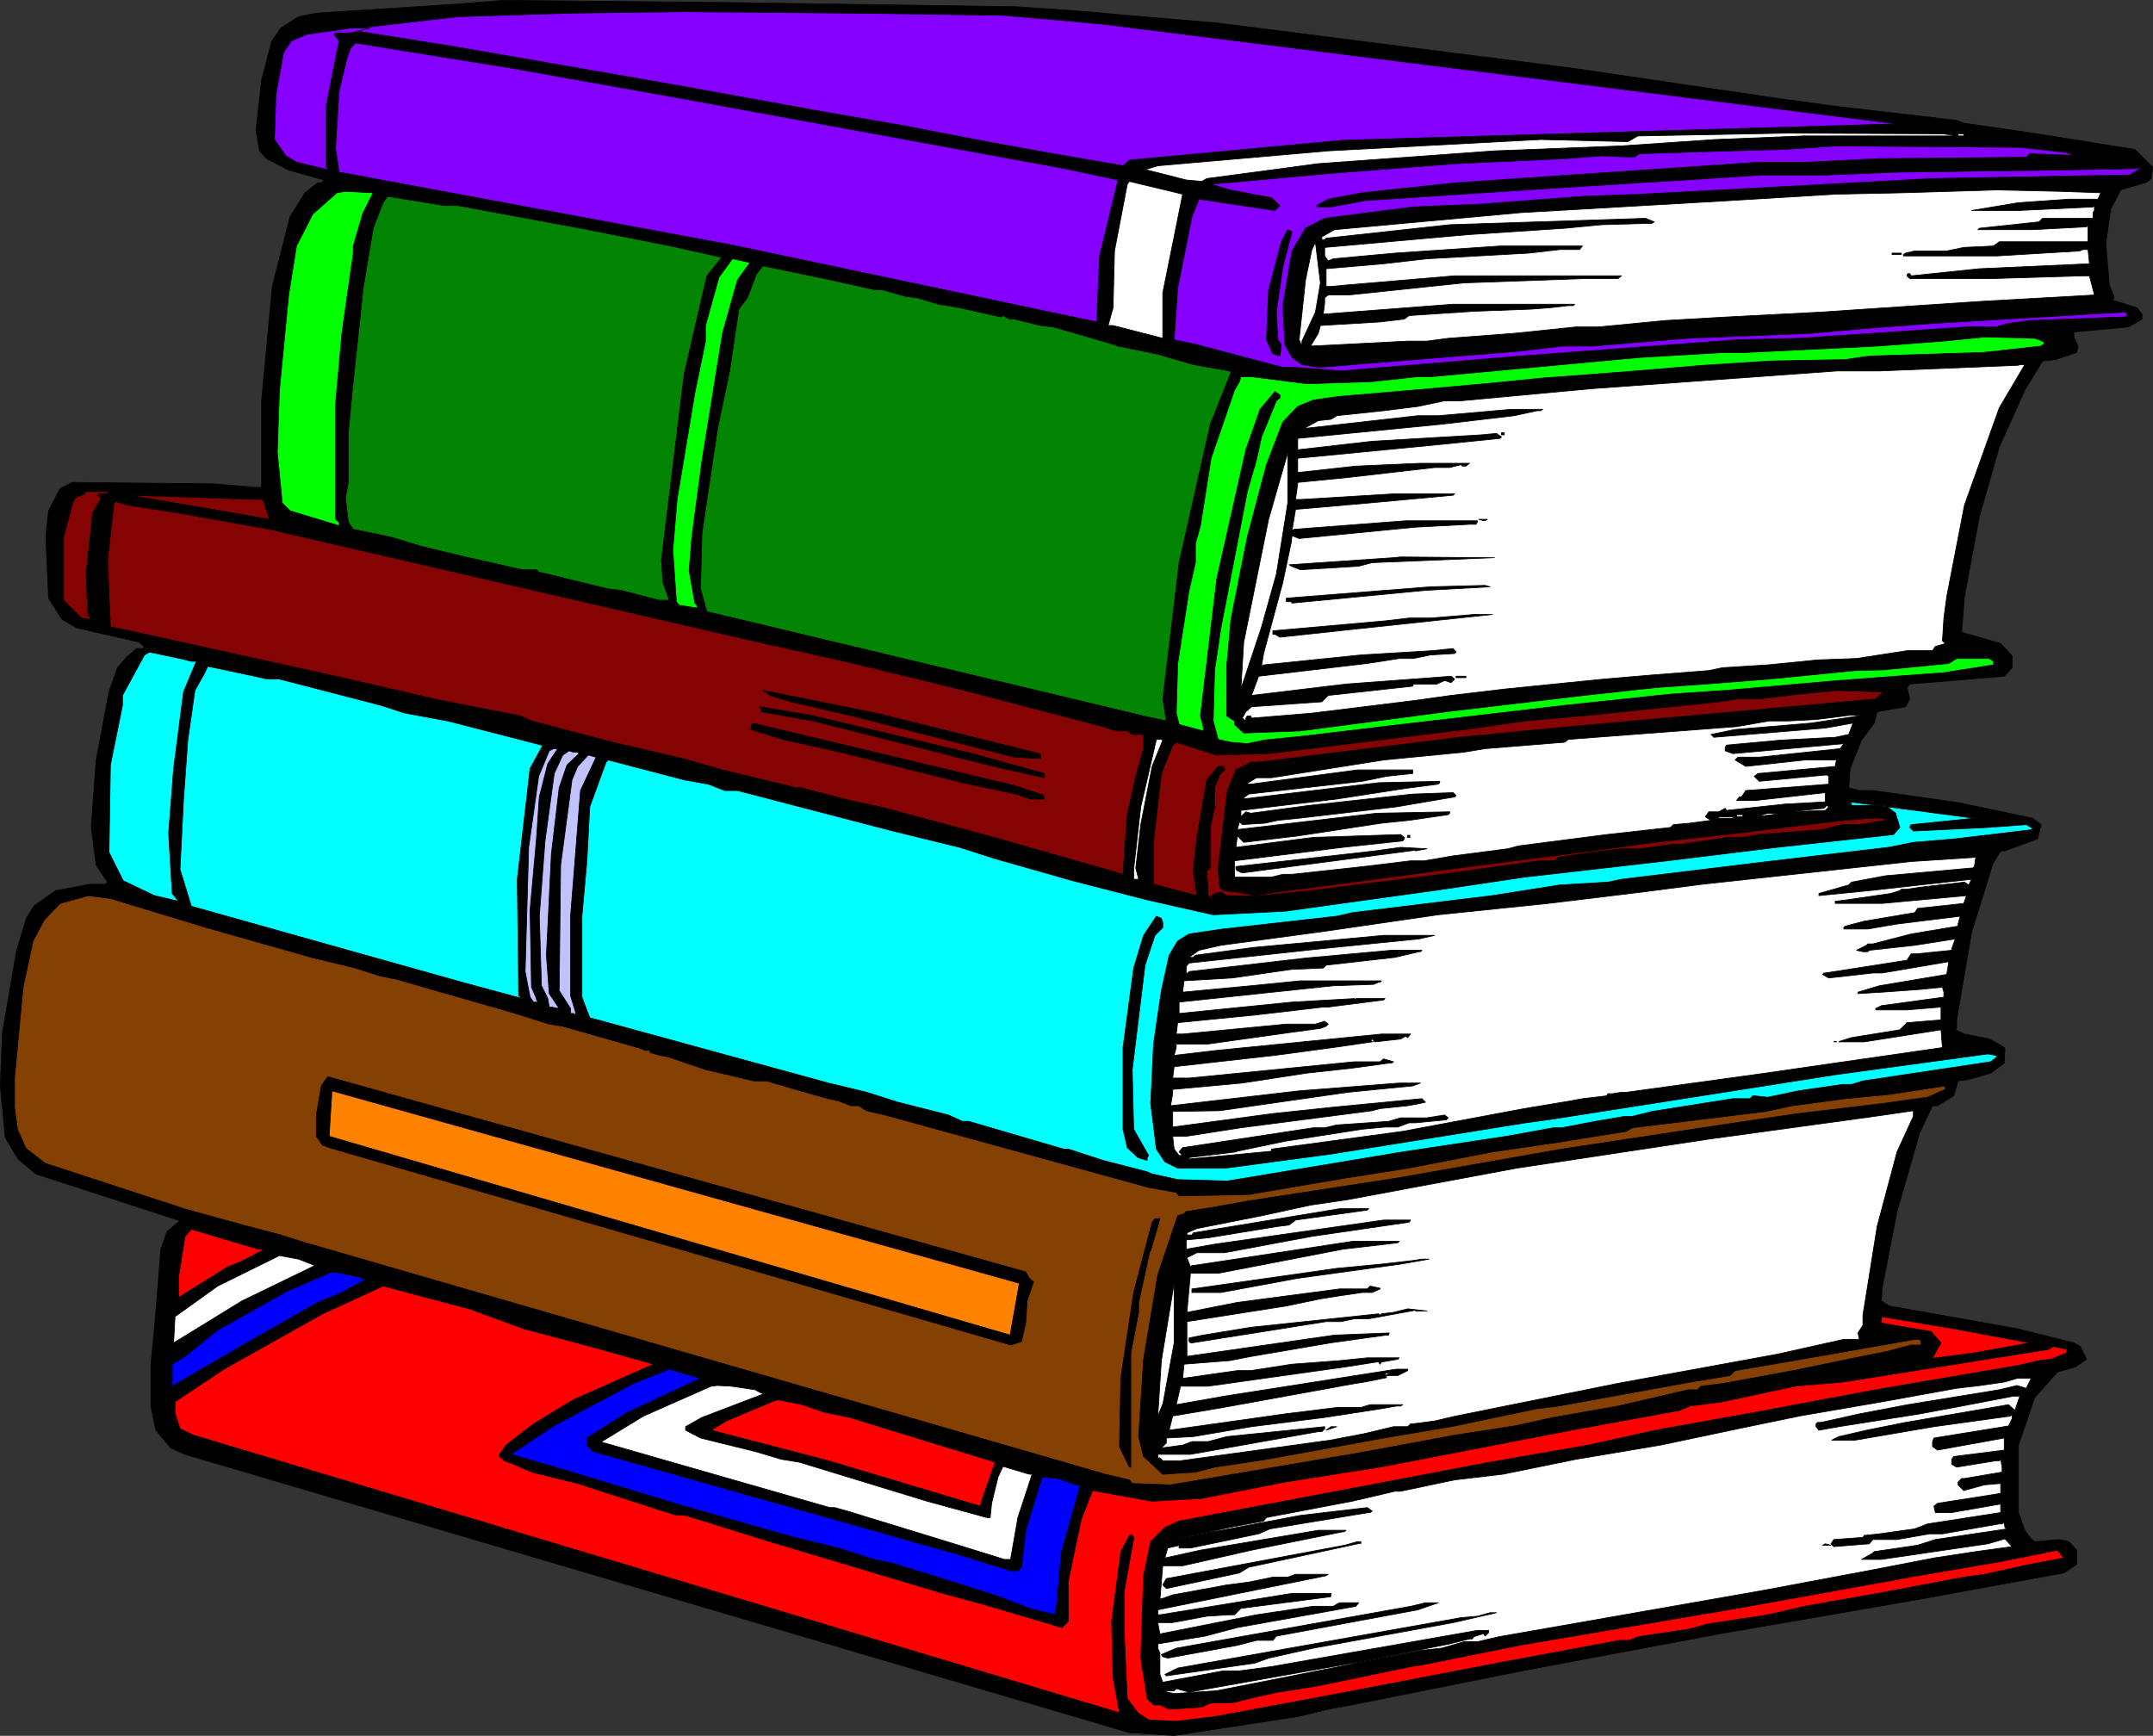
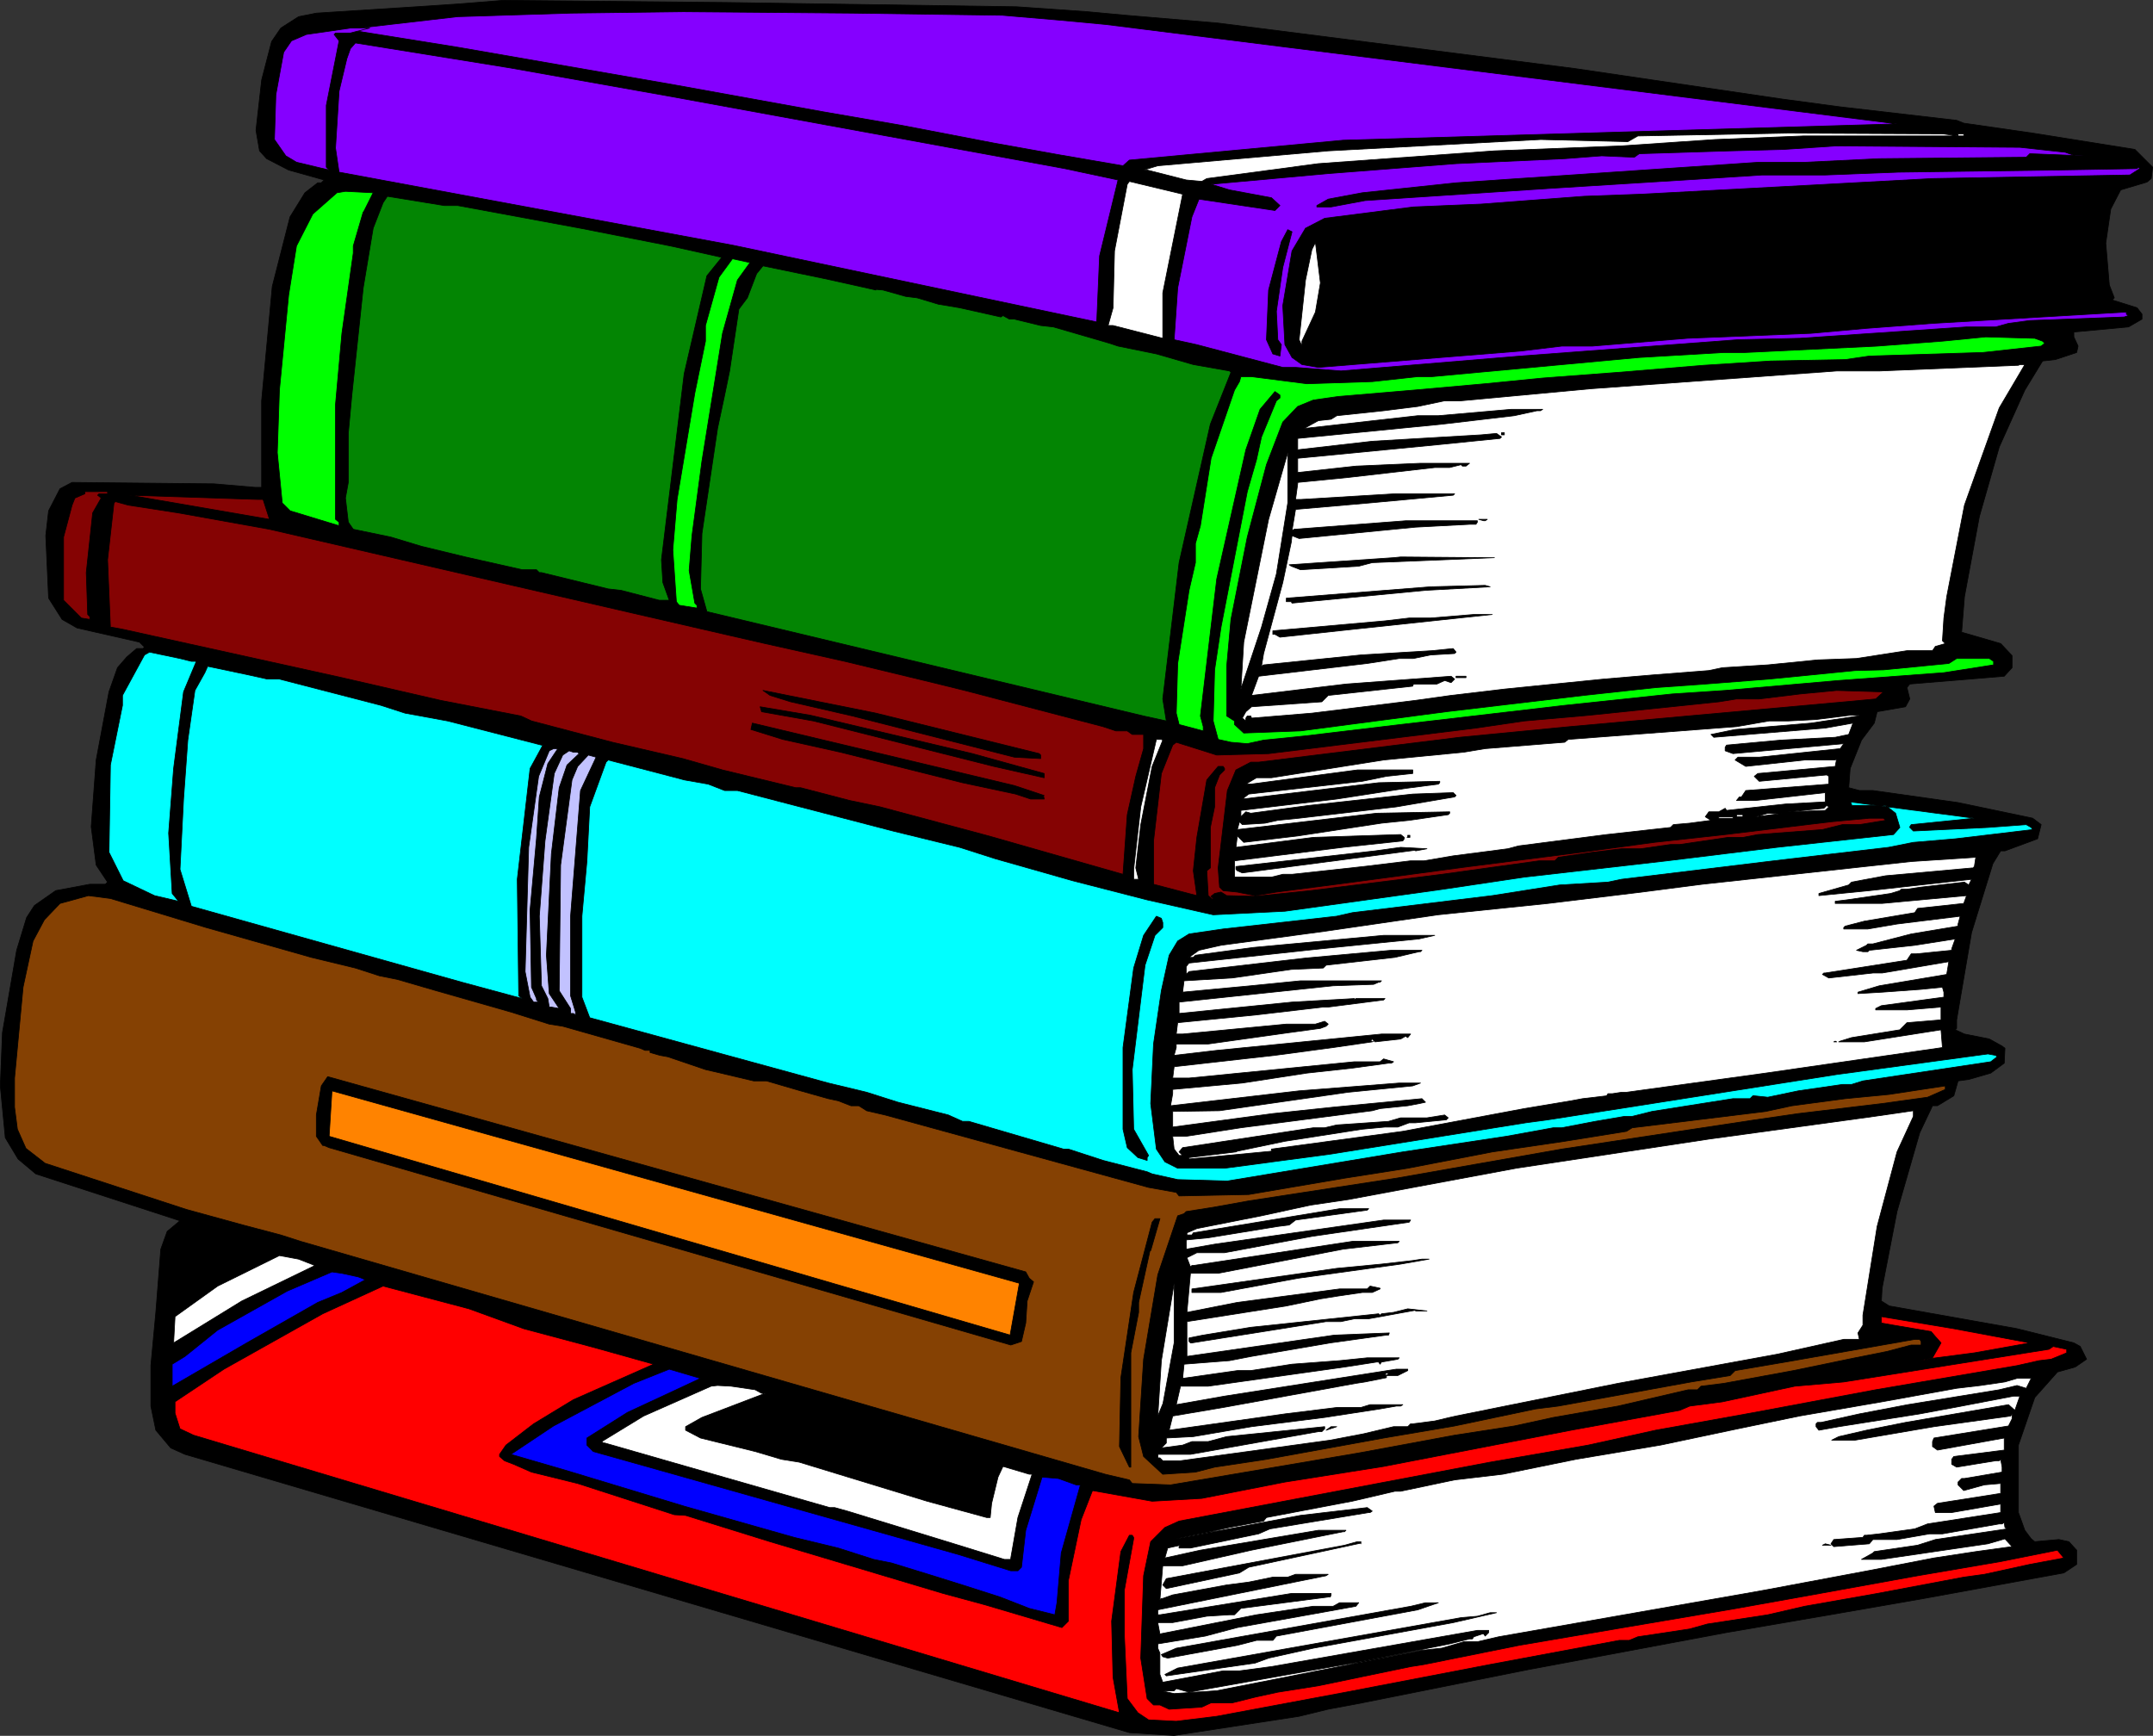
<svg xmlns="http://www.w3.org/2000/svg" xmlns:ns1="http://sodipodi.sourceforge.net/DTD/sodipodi-0.dtd" xmlns:ns2="http://www.inkscape.org/namespaces/inkscape" version="1.0" width="129.638mm" height="104.531mm" id="svg140" ns1:docname="Books 10.wmf">
  <rect width="100%" height="100%" fill="#333333" stroke="none" />
  <ns1:namedview id="namedview140" pagecolor="#ffffff" bordercolor="#000000" borderopacity="0.25" ns2:showpageshadow="2" ns2:pageopacity="0.0" ns2:pagecheckerboard="0" ns2:deskcolor="#d1d1d1" ns2:document-units="mm" />
  <defs id="defs1">
    <pattern id="WMFhbasepattern" patternUnits="userSpaceOnUse" width="6" height="6" x="0" y="0" />
  </defs>
  <path style="fill:#000000;fill-opacity:1;fill-rule:evenodd;stroke:none" d="m 231.33,1.535 16.16,1.131 8.726,0.808 21.008,1.777 81.123,10.342 47.187,6.948 13.251,1.777 26.502,3.07 1.616,0.646 15.675,2.262 23.27,3.716 4.04,4.04 -0.323,2.585 -0.97,0.808 -5.979,1.777 -2.262,4.363 -1.131,7.756 0.808,9.534 1.131,2.909 -0.485,0.485 5.656,1.777 1.131,1.454 v 1.131 l -3.07,1.777 -12.12,1.131 h -0.323 v 1.131 l 0.97,2.101 -0.323,1.454 -4.848,1.616 -2.909,0.323 -4.04,6.625 -5.818,12.927 -4.525,15.835 -3.394,18.259 -0.646,8.079 8.888,2.585 2.586,2.747 v 2.747 l -1.778,1.939 -21.493,1.777 -0.646,0.808 0.646,2.585 -0.97,1.777 -6.464,1.131 -0.646,2.585 -2.909,3.878 -2.586,6.463 -0.323,4.363 2.424,0.646 h 3.07 l 19.392,2.747 16.968,3.555 1.939,1.454 -0.808,3.232 -7.434,2.747 h -0.97 l -1.778,2.909 -4.848,15.674 -3.394,19.875 v 1.939 l -0.323,0.323 2.101,0.97 5.656,1.131 2.909,1.616 0.646,0.485 -0.162,3.393 -3.07,2.262 -5.01,1.454 -2.424,0.323 -0.97,3.393 -3.717,2.262 h -1.131 l -2.909,6.14 -5.171,17.936 -3.394,17.451 -0.162,2.909 1.778,1.131 29.088,5.171 12.928,3.232 1.454,0.808 1.454,2.909 -2.586,1.777 -4.04,1.131 -5.171,5.817 -3.717,10.826 v 15.351 l 1.454,4.04 1.454,1.939 0.808,0.646 5.494,-0.485 2.262,0.485 1.778,1.939 v 3.232 l -2.909,1.939 -31.835,5.817 -18.584,3.232 -26.341,4.524 -44.925,8.403 -37.976,7.595 -7.757,1.454 -6.626,1.616 -28.442,4.363 -10.181,-0.646 -214.928,-63.342 -3.232,-1.454 -3.394,-4.04 -1.131,-5.494 v -9.21 l 1.131,-12.119 1.131,-14.381 1.454,-4.04 2.909,-2.424 -32.805,-10.665 -4.04,-3.393 -2.909,-4.848 -1.131,-11.796 0.485,-12.119 3.232,-18.744 2.262,-7.433 1.778,-2.747 4.848,-3.393 7.757,-1.454 h 3.555 l 0.485,-0.485 -2.586,-3.878 -1.131,-8.726 1.131,-15.189 2.909,-15.512 1.939,-5.494 2.101,-2.424 2.262,-1.939 h 1.454 l 0.323,-0.323 -1.131,-1.131 -14.221,-3.232 -3.394,-1.939 -3.07,-4.848 -0.646,-14.22 0.646,-5.656 2.586,-5.009 2.747,-1.454 32.32,0.323 9.373,0.808 h 1.454 V 91.216 l 2.424,-26.015 4.04,-15.836 3.394,-5.494 2.909,-2.262 h 0.808 L 73.77,40.962 65.69,38.7 60.681,36.115 59.065,34.337 58.257,29.651 59.55,18.179 61.812,9.453 63.913,6.383 67.953,3.797 71.993,2.989 94.778,1.535 104.474,0.889 114.493,0.081 165.236,0.566 231.33,1.535 Z" id="path1" />
  <path style="fill:none;stroke:#000000;stroke-width:0.162px;stroke-linecap:round;stroke-linejoin:round;stroke-miterlimit:4;stroke-dasharray:none;stroke-opacity:1" d="m 231.33,1.535 16.16,1.131 8.726,0.808 21.008,1.777 81.123,10.342 47.187,6.948 13.251,1.777 26.502,3.07 1.616,0.646 15.675,2.262 23.27,3.716 4.04,4.04 -0.323,2.585 -0.97,0.808 -5.979,1.777 -2.262,4.363 -1.131,7.756 0.808,9.534 1.131,2.909 -0.485,0.485 5.656,1.777 1.131,1.454 v 1.131 l -3.07,1.777 -12.12,1.131 h -0.323 v 1.131 l 0.97,2.101 -0.323,1.454 -4.848,1.616 -2.909,0.323 -4.04,6.625 -5.818,12.927 -4.525,15.835 -3.394,18.259 -0.646,8.079 8.888,2.585 2.586,2.747 v 2.747 l -1.778,1.939 -21.493,1.777 -0.646,0.808 0.646,2.585 -0.97,1.777 -6.464,1.131 -0.646,2.585 -2.909,3.878 -2.586,6.463 -0.323,4.363 2.424,0.646 h 3.07 l 19.392,2.747 16.968,3.555 1.939,1.454 -0.808,3.232 -7.434,2.747 h -0.97 l -1.778,2.909 -4.848,15.674 -3.394,19.875 v 1.939 l -0.323,0.323 2.101,0.97 5.656,1.131 2.909,1.616 0.646,0.485 -0.162,3.393 -3.07,2.262 -5.01,1.454 -2.424,0.323 -0.97,3.393 -3.717,2.262 h -1.131 l -2.909,6.14 -5.171,17.936 -3.394,17.451 -0.162,2.909 1.778,1.131 29.088,5.171 12.928,3.232 1.454,0.808 1.454,2.909 -2.586,1.777 -4.04,1.131 -5.171,5.817 -3.717,10.826 v 15.351 l 1.454,4.04 1.454,1.939 0.808,0.646 5.494,-0.485 2.262,0.485 1.778,1.939 v 3.232 l -2.909,1.939 -31.835,5.817 -18.584,3.232 -26.341,4.524 -44.925,8.403 -37.976,7.595 -7.757,1.454 -6.626,1.616 -28.442,4.363 -10.181,-0.646 -214.928,-63.342 -3.232,-1.454 -3.394,-4.04 -1.131,-5.494 v -9.21 l 1.131,-12.119 1.131,-14.381 1.454,-4.04 2.909,-2.424 -32.805,-10.665 -4.04,-3.393 -2.909,-4.848 -1.131,-11.796 0.485,-12.119 3.232,-18.744 2.262,-7.433 1.778,-2.747 4.848,-3.393 7.757,-1.454 h 3.555 l 0.485,-0.485 -2.586,-3.878 -1.131,-8.726 1.131,-15.189 2.909,-15.512 1.939,-5.494 2.101,-2.424 2.262,-1.939 h 1.454 l 0.323,-0.323 -1.131,-1.131 -14.221,-3.232 -3.394,-1.939 -3.07,-4.848 -0.646,-14.22 0.646,-5.656 2.586,-5.009 2.747,-1.454 32.32,0.323 9.373,0.808 h 1.454 V 91.216 l 2.424,-26.015 4.04,-15.836 3.394,-5.494 2.909,-2.262 h 0.808 L 73.77,40.962 65.69,38.7 60.681,36.115 59.065,34.337 58.257,29.651 59.55,18.179 61.812,9.453 63.913,6.383 67.953,3.797 71.993,2.989 94.778,1.535 104.474,0.889 114.493,0.081 165.236,0.566 231.33,1.535 v 0" id="path2" />
  <path style="fill:#8500ff;fill-opacity:1;fill-rule:evenodd;stroke:none" d="m 241.349,4.605 10.342,0.97 180.022,22.622 -126.048,3.716 -48.642,4.524 -1.454,1.293 -15.029,-2.585 -14.382,-2.585 -21.008,-4.04 -17.776,-3.07 -33.936,-6.14 -49.288,-8.564 -25.21,-4.04 25.21,-2.909 25.856,-0.808 25.533,-0.323 38.299,0.323 34.259,0.485 13.251,1.131 z" id="path3" />
  <path style="fill:none;stroke:#000000;stroke-width:0.162px;stroke-linecap:round;stroke-linejoin:round;stroke-miterlimit:4;stroke-dasharray:none;stroke-opacity:1" d="m 241.349,4.605 10.342,0.97 180.022,22.622 -126.048,3.716 -48.642,4.524 -1.454,1.293 -15.029,-2.585 -14.382,-2.585 -21.008,-4.04 -17.776,-3.07 -33.936,-6.14 -49.288,-8.564 -25.21,-4.04 25.21,-2.909 25.856,-0.808 25.533,-0.323 38.299,0.323 34.259,0.485 13.251,1.131 v 0" id="path4" />
  <path style="fill:#8500ff;fill-opacity:1;fill-rule:evenodd;stroke:none" d="m 79.75,7.514 h -3.394 l -0.323,0.323 1.131,1.454 -2.909,14.704 v 14.058 l 0.646,0.646 -7.434,-1.777 -2.424,-1.454 -2.586,-3.716 0.323,-10.18 1.778,-9.695 1.778,-2.585 3.394,-1.454 4.525,-0.646 5.494,-0.808 h 4.363 L 79.75,7.514 Z" id="path5" />
  <path style="fill:none;stroke:#000000;stroke-width:0.162px;stroke-linecap:round;stroke-linejoin:round;stroke-miterlimit:4;stroke-dasharray:none;stroke-opacity:1" d="m 79.75,7.514 h -3.394 l -0.323,0.323 1.131,1.454 -2.909,14.704 v 14.058 l 0.646,0.646 -7.434,-1.777 -2.424,-1.454 -2.586,-3.716 0.323,-10.18 1.778,-9.695 1.778,-2.585 3.394,-1.454 4.525,-0.646 5.494,-0.808 h 4.363 L 79.75,7.514 v 0" id="path6" />
  <path style="fill:#8500ff;fill-opacity:1;fill-rule:evenodd;stroke:none" d="m 115.948,15.432 36.36,6.463 36.198,6.625 13.251,2.424 40.562,7.433 12.12,2.585 -4.202,17.29 -0.646,15.028 -82.739,-17.451 -89.688,-16.643 -0.808,-5.494 0.808,-12.927 1.778,-7.433 0.808,-2.262 1.131,-1.293 z" id="path7" />
  <path style="fill:none;stroke:#000000;stroke-width:0.162px;stroke-linecap:round;stroke-linejoin:round;stroke-miterlimit:4;stroke-dasharray:none;stroke-opacity:1" d="m 115.948,15.432 36.36,6.463 36.198,6.625 13.251,2.424 40.562,7.433 12.12,2.585 -4.202,17.29 -0.646,15.028 -82.739,-17.451 -89.688,-16.643 -0.808,-5.494 0.808,-12.927 1.778,-7.433 0.808,-2.262 1.131,-1.293 35.067,5.656 v 0" id="path8" />
  <path style="fill:#ffffff;fill-opacity:1;fill-rule:evenodd;stroke:none" d="m 445.611,30.944 v -0.485 h 1.293 v 0.485 h -36.522 l -20.038,0.808 -21.331,1.454 -28.926,1.131 -40.077,2.909 -25.371,3.393 -1.131,0.646 -3.555,-0.323 -8.888,-2.262 h -0.808 l 3.232,-0.97 38.784,-3.393 48.318,-2.585 19.877,0.485 2.262,-1.293 34.259,-0.646 35.067,0.162 3.555,0.485 z" id="path9" />
  <path style="fill:none;stroke:#000000;stroke-width:0.162px;stroke-linecap:round;stroke-linejoin:round;stroke-miterlimit:4;stroke-dasharray:none;stroke-opacity:1" d="m 445.611,30.944 v -0.485 h 1.293 v 0.485 h -36.522 l -20.038,0.808 -21.331,1.454 -28.926,1.131 -40.077,2.909 -25.371,3.393 -1.131,0.646 -3.555,-0.323 -8.888,-2.262 h -0.808 l 3.232,-0.97 38.784,-3.393 48.318,-2.585 19.877,0.485 2.262,-1.293 34.259,-0.646 35.067,0.162 3.555,0.485 v 0" id="path10" />
  <path style="fill:#8500ff;fill-opacity:1;fill-rule:evenodd;stroke:none" d="m 470.013,34.66 2.262,0.808 h 1.778 l -12.12,-0.485 -0.808,0.808 -33.451,0.323 -16.645,0.808 h -10.666 l -26.179,1.777 -42.824,2.909 -21.331,2.262 -7.757,1.454 -2.586,1.454 v 0.323 h 3.232 l 7.757,-1.454 41.693,-2.747 36.198,-2.262 12.443,-0.808 h 14.382 l 16.645,-0.646 36.198,-0.485 18.099,-0.323 0.323,-0.323 0.323,0.323 -2.262,1.454 -44.925,0.808 -32.805,1.777 -33.29,1.777 -13.251,0.485 -23.432,1.777 -15.352,0.646 -20.2,2.585 -4.363,2.262 -3.07,5.171 -2.101,12.442 0.485,8.887 1.616,2.909 2.262,1.616 3.717,0.646 46.056,-3.716 9.373,-1.131 h 6.949 l 21.654,-1.777 28.118,-1.131 12.605,-1.131 15.029,-1.131 44.117,-2.585 v 0.485 l 0.485,0.323 -0.97,0.323 -21.493,0.808 -4.848,0.646 -2.909,0.808 h -6.626 l -37.976,2.585 -14.059,0.323 -49.45,3.716 -40.885,3.393 -10.342,-0.808 h -2.909 l -19.554,-5.171 -5.171,-1.131 0.808,-11.796 3.232,-16.159 1.616,-4.04 17.291,2.585 1.131,-1.131 -1.939,-1.777 -9.534,-1.777 -4.202,-1.293 26.664,-2.424 29.088,-2.262 24.725,-1.131 8.403,-0.646 7.434,0.323 1.131,-0.808 20.685,-0.646 12.12,-0.323 12.12,-0.808 41.693,0.323 10.342,1.131 z" id="path11" />
  <path style="fill:none;stroke:#000000;stroke-width:0.162px;stroke-linecap:round;stroke-linejoin:round;stroke-miterlimit:4;stroke-dasharray:none;stroke-opacity:1" d="m 470.013,34.66 2.262,0.808 h 1.778 l -12.12,-0.485 -0.808,0.808 -33.451,0.323 -16.645,0.808 h -10.666 l -26.179,1.777 -42.824,2.909 -21.331,2.262 -7.757,1.454 -2.586,1.454 v 0.323 h 3.232 l 7.757,-1.454 41.693,-2.747 36.198,-2.262 12.443,-0.808 h 14.382 l 16.645,-0.646 36.198,-0.485 18.099,-0.323 0.323,-0.323 0.323,0.323 -2.262,1.454 -44.925,0.808 -32.805,1.777 -33.29,1.777 -13.251,0.485 -23.432,1.777 -15.352,0.646 -20.2,2.585 -4.363,2.262 -3.07,5.171 -2.101,12.442 0.485,8.887 1.616,2.909 2.262,1.616 3.717,0.646 46.056,-3.716 9.373,-1.131 h 6.949 l 21.654,-1.777 28.118,-1.131 12.605,-1.131 15.029,-1.131 44.117,-2.585 v 0.485 l 0.485,0.323 -0.97,0.323 -21.493,0.808 -4.848,0.646 -2.909,0.808 h -6.626 l -37.976,2.585 -14.059,0.323 -49.45,3.716 -40.885,3.393 -10.342,-0.808 h -2.909 l -19.554,-5.171 -5.171,-1.131 0.808,-11.796 3.232,-16.159 1.616,-4.04 17.291,2.585 1.131,-1.131 -1.939,-1.777 -9.534,-1.777 -4.202,-1.293 26.664,-2.424 29.088,-2.262 24.725,-1.131 8.403,-0.646 7.434,0.323 1.131,-0.808 20.685,-0.646 12.12,-0.323 12.12,-0.808 41.693,0.323 10.342,1.131 v 0" id="path12" />
  <path style="fill:#ffffff;fill-opacity:1;fill-rule:evenodd;stroke:none" d="M 264.62,66.655 V 76.996 L 253.308,74.088 h -1.131 l 1.131,-4.04 0.323,-12.927 2.909,-15.189 0.485,-0.646 12.12,2.909 -4.525,22.461 z" id="path13" />
  <path style="fill:none;stroke:#000000;stroke-width:0.162px;stroke-linecap:round;stroke-linejoin:round;stroke-miterlimit:4;stroke-dasharray:none;stroke-opacity:1" d="M 264.62,66.655 V 76.996 L 253.308,74.088 h -1.131 l 1.131,-4.04 0.323,-12.927 2.909,-15.189 0.485,-0.646 12.12,2.909 -4.525,22.461 v 0" id="path14" />
-   <path style="fill:#ffffff;fill-opacity:1;fill-rule:evenodd;stroke:none" d="m 478.093,43.871 -0.646,1.454 h -6.464 l -11.635,0.808 -10.666,1.777 h 10.666 l 16.968,-0.808 0.323,-0.323 v 1.131 l -0.323,0.485 v 1.293 h -11.474 l -0.808,0.808 -13.574,1.454 -0.323,0.323 h 12.443 l 12.282,-0.646 0.323,-0.485 v 3.878 h -20.2 l -1.293,0.97 -6.787,0.323 -3.878,0.808 h -7.272 l -2.101,0.485 -0.485,0.323 v 0.323 h 21.331 l 18.746,-1.131 0.808,-0.323 h 1.131 l 0.323,3.232 -25.048,1.131 -15.514,1.616 -0.323,-0.485 h -0.485 l -0.162,0.485 0.646,0.646 h 18.099 l 21.331,-0.646 h 1.454 l 1.131,4.363 -25.856,1.454 -26.502,1.777 -9.534,0.646 -21.816,1.131 -14.059,0.808 -15.029,1.454 h -5.171 l -14.059,1.454 -15.029,1.131 -4.848,0.646 h -4.363 l -22.139,1.131 1.778,-2.909 0.485,-1.777 13.574,-0.808 5.494,-0.646 1.131,-0.808 14.706,-0.97 12.928,-0.485 4.363,-0.323 4.202,-0.485 h 1.131 l 0.323,-0.323 h -27.634 l -29.573,2.262 0.323,-2.585 v -1.131 l 0.808,-0.646 h 4.686 l 26.179,-2.747 26.987,-0.97 h 8.08 l 0.808,-0.646 h -37.976 l -24.725,2.101 -3.394,0.323 h -1.131 V 61.161 l 13.09,-1.131 9.858,-1.131 23.27,-1.293 6.949,-0.808 h 4.525 l 0.646,-0.808 h -18.746 l -23.917,1.616 -14.059,1.293 -1.131,0.485 -0.808,-1.131 v -1.939 l 32.643,-2.909 21.978,-1.454 8.403,-0.808 11.474,-0.323 0.485,-0.323 -1.939,-0.808 -44.602,1.454 -28.118,3.07 -0.323,0.323 h -0.646 v -0.646 l 2.909,-1.616 42.339,-3.878 47.672,-2.747 23.917,-1.454 15.514,-0.323 21.331,-0.646 14.382,0.323 z" id="path15" />
  <path style="fill:none;stroke:#000000;stroke-width:0.162px;stroke-linecap:round;stroke-linejoin:round;stroke-miterlimit:4;stroke-dasharray:none;stroke-opacity:1" d="m 478.093,43.871 -0.646,1.454 h -6.464 l -11.635,0.808 -10.666,1.777 h 10.666 l 16.968,-0.808 0.323,-0.323 v 1.131 l -0.323,0.485 v 1.293 h -11.474 l -0.808,0.808 -13.574,1.454 -0.323,0.323 h 12.443 l 12.282,-0.646 0.323,-0.485 v 3.878 h -20.2 l -1.293,0.97 -6.787,0.323 -3.878,0.808 h -7.272 l -2.101,0.485 -0.485,0.323 v 0.323 h 21.331 l 18.746,-1.131 0.808,-0.323 h 1.131 l 0.323,3.232 -25.048,1.131 -15.514,1.616 -0.323,-0.485 h -0.485 l -0.162,0.485 0.646,0.646 h 18.099 l 21.331,-0.646 h 1.454 l 1.131,4.363 -25.856,1.454 -26.502,1.777 -9.534,0.646 -21.816,1.131 -14.059,0.808 -15.029,1.454 h -5.171 l -14.059,1.454 -15.029,1.131 -4.848,0.646 h -4.363 l -22.139,1.131 1.778,-2.909 0.485,-1.777 13.574,-0.808 5.494,-0.646 1.131,-0.808 14.706,-0.97 12.928,-0.485 4.363,-0.323 4.202,-0.485 h 1.131 l 0.323,-0.323 h -27.634 l -29.573,2.262 0.323,-2.585 v -1.131 l 0.808,-0.646 h 4.686 l 26.179,-2.747 26.987,-0.97 h 8.08 l 0.808,-0.646 h -37.976 l -24.725,2.101 -3.394,0.323 h -1.131 V 61.161 l 13.09,-1.131 9.858,-1.131 23.27,-1.293 6.949,-0.808 h 4.525 l 0.646,-0.808 h -18.746 l -23.917,1.616 -14.059,1.293 -1.131,0.485 -0.808,-1.131 v -1.939 l 32.643,-2.909 21.978,-1.454 8.403,-0.808 11.474,-0.323 0.485,-0.323 -1.939,-0.808 -44.602,1.454 -28.118,3.07 -0.323,0.323 h -0.646 v -0.646 l 2.909,-1.616 42.339,-3.878 47.672,-2.747 23.917,-1.454 15.514,-0.323 21.331,-0.646 14.382,0.323 9.211,0.323 v 0" id="path16" />
  <path style="fill:#00ff00;fill-opacity:1;fill-rule:evenodd;stroke:none" d="m 82.658,48.234 -2.262,7.756 v 1.616 l -2.586,18.259 -1.454,16.159 v 26.177 l 0.808,0.646 v 0.808 l -11.15,-3.393 -1.778,-1.777 -1.131,-11.473 0.485,-14.22 2.101,-21.653 1.778,-11.149 3.717,-7.271 5.494,-4.848 1.939,-0.323 6.302,0.323 -2.262,4.524 v 0 z" id="path17" />
  <path style="fill:none;stroke:#000000;stroke-width:0.162px;stroke-linecap:round;stroke-linejoin:round;stroke-miterlimit:4;stroke-dasharray:none;stroke-opacity:1" d="m 82.658,48.234 -2.262,7.756 v 1.616 l -2.586,18.259 -1.454,16.159 v 26.177 l 0.808,0.646 v 0.808 l -11.15,-3.393 -1.778,-1.777 -1.131,-11.473 0.485,-14.22 2.101,-21.653 1.778,-11.149 3.717,-7.271 5.494,-4.848 1.939,-0.323 6.302,0.323 -2.262,4.524 v 0" id="path18" />
  <path style="fill:#038503;fill-opacity:1;fill-rule:evenodd;stroke:none" d="m 104.151,46.779 27.957,5.171 20.523,4.04 11.635,2.585 -3.394,4.201 -5.171,22.299 -5.171,42.336 0.323,5.171 1.454,4.04 h -2.262 l -8.726,-2.262 -2.909,-0.323 -15.19,-3.716 h -0.485 l -0.646,-0.646 h -3.232 l -12.928,-2.909 -10.019,-2.424 -6.949,-2.101 -8.565,-1.777 -1.131,-1.616 -0.646,-5.494 0.646,-3.555 V 98.649 l 0.808,-8.726 2.586,-24.4 2.262,-13.573 2.262,-5.817 0.97,-1.454 12.928,2.101 h 3.07 z" id="path19" />
  <path style="fill:none;stroke:#000000;stroke-width:0.162px;stroke-linecap:round;stroke-linejoin:round;stroke-miterlimit:4;stroke-dasharray:none;stroke-opacity:1" d="m 104.151,46.779 27.957,5.171 20.523,4.04 11.635,2.585 -3.394,4.201 -5.171,22.299 -5.171,42.336 0.323,5.171 1.454,4.04 h -2.262 l -8.726,-2.262 -2.909,-0.323 -15.19,-3.716 h -0.485 l -0.646,-0.646 h -3.232 l -12.928,-2.909 -10.019,-2.424 -6.949,-2.101 -8.565,-1.777 -1.131,-1.616 -0.646,-5.494 0.646,-3.555 V 98.649 l 0.808,-8.726 2.586,-24.4 2.262,-13.573 2.262,-5.817 0.97,-1.454 12.928,2.101 h 3.07 v 0" id="path20" />
  <path style="fill:#000000;fill-opacity:1;fill-rule:evenodd;stroke:none" d="m 291.93,60.837 -1.454,10.018 0.323,6.463 0.808,1.131 -0.323,2.585 -1.616,-0.485 -1.454,-3.232 0.485,-11.311 2.909,-10.988 1.454,-2.747 0.97,0.485 z" id="path21" />
  <path style="fill:none;stroke:#000000;stroke-width:0.162px;stroke-linecap:round;stroke-linejoin:round;stroke-miterlimit:4;stroke-dasharray:none;stroke-opacity:1" d="m 291.93,60.837 -1.454,10.018 0.323,6.463 0.808,1.131 -0.323,2.585 -1.616,-0.485 -1.454,-3.232 0.485,-11.311 2.909,-10.988 1.454,-2.747 0.97,0.485 -2.101,8.079 v 0" id="path22" />
  <path style="fill:#ffffff;fill-opacity:1;fill-rule:evenodd;stroke:none" d="m 299.364,71.017 -3.07,6.625 v 1.131 l -0.646,-1.454 1.454,-13.573 1.454,-6.948 0.808,-1.616 1.131,9.21 z" id="path23" />
  <path style="fill:none;stroke:#000000;stroke-width:0.162px;stroke-linecap:round;stroke-linejoin:round;stroke-miterlimit:4;stroke-dasharray:none;stroke-opacity:1" d="m 299.364,71.017 -3.07,6.625 v 1.131 l -0.646,-1.454 1.454,-13.573 1.454,-6.948 0.808,-1.616 1.131,9.21 -1.131,6.625 v 0" id="path24" />
  <path style="fill:#000000;fill-opacity:1;fill-rule:evenodd;stroke:none" d="m 430.583,57.929 v -0.323 h 2.101 v 0.323 h -2.101 z" id="path25" />
  <path style="fill:none;stroke:#000000;stroke-width:0.162px;stroke-linecap:round;stroke-linejoin:round;stroke-miterlimit:4;stroke-dasharray:none;stroke-opacity:1" d="m 430.583,57.929 v -0.323 h 2.101 v 0.323 h -2.101 v 0" id="path26" />
  <path style="fill:#00ff00;fill-opacity:1;fill-rule:evenodd;stroke:none" d="m 170.73,59.706 -2.909,4.04 -3.394,12.119 -4.686,29.086 -2.262,16.967 -0.646,7.918 1.293,7.433 0.485,0.485 v 0.646 l -4.04,-0.646 -0.646,-0.808 -0.808,-11.796 0.97,-11.473 4.04,-24.238 2.424,-11.796 V 74.088 l 3.07,-10.988 3.07,-4.201 3.717,0.808 h 0.485 v 0 z" id="path27" />
  <path style="fill:none;stroke:#000000;stroke-width:0.162px;stroke-linecap:round;stroke-linejoin:round;stroke-miterlimit:4;stroke-dasharray:none;stroke-opacity:1" d="m 170.73,59.706 -2.909,4.04 -3.394,12.119 -4.686,29.086 -2.262,16.967 -0.646,7.918 1.293,7.433 0.485,0.485 v 0.646 l -4.04,-0.646 -0.646,-0.808 -0.808,-11.796 0.97,-11.473 4.04,-24.238 2.424,-11.796 V 74.088 l 3.07,-10.988 3.07,-4.201 3.717,0.808 h 0.485 v 0" id="path28" />
  <path style="fill:#038503;fill-opacity:1;fill-rule:evenodd;stroke:none" d="m 199.172,65.847 1.778,0.162 5.171,1.454 2.586,0.323 4.848,1.454 4.848,0.808 9.373,2.101 0.485,-0.323 1.454,0.808 h 1.131 l 5.979,1.454 2.909,0.323 12.766,3.716 1.939,0.646 8.726,1.777 8.403,2.424 8.242,1.454 0.323,0.323 -4.686,11.796 -7.11,31.509 -3.717,31.025 0.808,5.009 -5.171,-1.131 -99.384,-23.753 -1.454,-5.171 0.323,-12.604 3.555,-23.915 1.616,-7.595 1.131,-5.494 2.101,-14.058 1.939,-2.585 2.101,-5.494 1.454,-1.777 14.059,2.909 11.635,2.585 v 0 z" id="path29" />
  <path style="fill:none;stroke:#000000;stroke-width:0.162px;stroke-linecap:round;stroke-linejoin:round;stroke-miterlimit:4;stroke-dasharray:none;stroke-opacity:1" d="m 199.172,65.847 1.778,0.162 5.171,1.454 2.586,0.323 4.848,1.454 4.848,0.808 9.373,2.101 0.485,-0.323 1.454,0.808 h 1.131 l 5.979,1.454 2.909,0.323 12.766,3.716 1.939,0.646 8.726,1.777 8.403,2.424 8.242,1.454 0.323,0.323 -4.686,11.796 -7.11,31.509 -3.717,31.025 0.808,5.009 -5.171,-1.131 -99.384,-23.753 -1.454,-5.171 0.323,-12.604 3.555,-23.915 1.616,-7.595 1.131,-5.494 2.101,-14.058 1.939,-2.585 2.101,-5.494 1.454,-1.777 14.059,2.909 11.635,2.585 v 0" id="path30" />
  <path style="fill:#00ff00;fill-opacity:1;fill-rule:evenodd;stroke:none" d="m 464.842,77.642 0.485,0.485 -0.808,0.646 -13.251,1.454 -25.856,0.808 -5.494,0.808 -16.968,0.323 -15.19,0.97 -19.554,1.616 -17.13,1.293 -13.09,1.293 -16.322,1.454 -17.13,1.454 -5.656,0.808 -3.555,1.454 -3.394,3.555 -3.717,9.695 -4.363,16.482 -3.717,18.744 -0.97,10.665 v 10.665 0.646 l 1.778,1.131 v 0.808 l 2.101,1.939 12.928,-0.485 33.128,-4.363 31.35,-3.716 16.322,-1.777 11.312,-0.808 14.544,-1.131 19.554,-1.939 6.464,-0.162 14.867,-1.454 1.778,-1.131 h 7.434 l 0.97,0.646 v 0.808 l -11.312,1.777 -23.917,1.777 -25.856,2.262 -12.12,0.808 -24.402,2.585 -37.33,4.363 -21.654,2.585 -9.534,0.97 -3.717,0.808 -3.717,-0.323 -2.909,-0.646 -1.131,-4.201 0.323,-11.634 1.454,-9.695 5.979,-30.863 2.101,-7.271 1.131,-5.171 3.394,-8.241 0.808,-0.646 v -0.646 l -1.131,-0.808 -3.394,4.04 -3.232,9.21 -6.626,29.409 -3.717,31.186 0.646,2.424 v 0.97 l -5.494,-1.454 -0.646,-2.585 0.323,-11.311 2.586,-16.643 1.454,-6.302 v -4.363 l 1.131,-4.04 2.424,-15.351 5.333,-15.512 1.131,-1.939 0.323,-1.131 h 2.424 l 12.605,1.616 14.867,-0.485 10.342,-1.131 h 3.232 l 47.187,-4.363 19.23,-1.131 h 4.848 l 30.058,-1.454 14.867,-1.131 9.858,-0.97 11.15,0.323 z" id="path31" />
  <path style="fill:none;stroke:#000000;stroke-width:0.162px;stroke-linecap:round;stroke-linejoin:round;stroke-miterlimit:4;stroke-dasharray:none;stroke-opacity:1" d="m 464.842,77.642 0.485,0.485 -0.808,0.646 -13.251,1.454 -25.856,0.808 -5.494,0.808 -16.968,0.323 -15.19,0.97 -19.554,1.616 -17.13,1.293 -13.09,1.293 -16.322,1.454 -17.13,1.454 -5.656,0.808 -3.555,1.454 -3.394,3.555 -3.717,9.695 -4.363,16.482 -3.717,18.744 -0.97,10.665 v 10.665 0.646 l 1.778,1.131 v 0.808 l 2.101,1.939 12.928,-0.485 33.128,-4.363 31.35,-3.716 16.322,-1.777 11.312,-0.808 14.544,-1.131 19.554,-1.939 6.464,-0.162 14.867,-1.454 1.778,-1.131 h 7.434 l 0.97,0.646 v 0.808 l -11.312,1.777 -23.917,1.777 -25.856,2.262 -12.12,0.808 -24.402,2.585 -37.33,4.363 -21.654,2.585 -9.534,0.97 -3.717,0.808 -3.717,-0.323 -2.909,-0.646 -1.131,-4.201 0.323,-11.634 1.454,-9.695 5.979,-30.863 2.101,-7.271 1.131,-5.171 3.394,-8.241 0.808,-0.646 v -0.646 l -1.131,-0.808 -3.394,4.04 -3.232,9.21 -6.626,29.409 -3.717,31.186 0.646,2.424 v 0.97 l -5.494,-1.454 -0.646,-2.585 0.323,-11.311 2.586,-16.643 1.454,-6.302 v -4.363 l 1.131,-4.04 2.424,-15.351 5.333,-15.512 1.131,-1.939 0.323,-1.131 h 2.424 l 12.605,1.616 14.867,-0.485 10.342,-1.131 h 3.232 l 47.187,-4.363 19.23,-1.131 h 4.848 l 30.058,-1.454 14.867,-1.131 9.858,-0.97 11.15,0.323 1.778,0.646 v 0" id="path32" />
  <path style="fill:#ffffff;fill-opacity:1;fill-rule:evenodd;stroke:none" d="m 454.984,92.832 -7.918,22.137 -4.04,20.845 -0.646,4.848 -0.323,5.171 0.646,0.646 -2.262,0.646 -0.646,0.97 h -5.818 l -11.474,1.777 -8.888,0.323 -11.312,1.131 -10.342,0.646 -3.07,0.646 -12.443,0.97 -11.474,0.97 -22.462,2.262 -12.282,1.454 -8.08,1.131 -23.594,2.909 -13.736,1.131 -0.162,-0.485 h -0.808 l -0.323,0.485 v 0.646 l -0.808,-0.646 0.808,-1.454 1.293,-1.131 15.998,-1.131 1.454,-1.454 19.23,-2.101 0.162,-0.485 h 5.333 l 1.778,-0.808 1.454,0.485 0.808,-0.808 -0.808,-0.646 -23.917,1.777 -21.493,2.585 1.616,-4.363 24.725,-2.909 7.272,-1.131 h 3.232 l 3.878,-0.808 5.494,-0.323 0.323,-0.323 -0.646,-0.808 -4.848,0.485 -16.16,0.97 -22.139,2.262 -0.485,0.323 0.485,-2.909 4.363,-16.159 1.939,-9.21 0.162,-1.454 1.616,0.646 26.502,-2.585 12.282,-0.646 h 1.454 l 0.323,-0.485 v -0.323 h -16.322 l -25.371,1.939 -0.485,0.323 0.808,-4.848 16.645,-1.454 19.23,-1.777 0.323,-0.323 h -13.574 l -21.493,1.293 h -1.131 l 0.485,-3.555 v -0.323 l 11.474,-1.131 19.715,-2.262 h 3.394 l 2.586,-0.646 0.323,0.323 h 0.808 l 0.808,-0.646 h -11.15 l -14.706,0.646 -13.251,1.454 v -3.232 l 31.674,-3.07 14.382,-1.454 0.323,-0.323 -1.131,-0.808 -3.555,0.323 -24.725,1.454 -16.968,1.939 v -2.585 l 32.805,-3.232 16.483,-1.939 5.171,-1.131 h 0.808 l 0.485,-0.323 h -7.11 l -16.645,1.454 h -4.686 l -25.856,2.909 3.232,-1.777 2.909,-0.323 1.293,-0.808 10.666,-1.131 7.757,-0.97 6.141,-1.293 h 3.717 l 29.573,-2.747 55.914,-4.04 h 9.696 l 31.674,-1.293 0.323,-0.162 h 1.131 l -5.818,9.857 z" id="path33" />
  <path style="fill:none;stroke:#000000;stroke-width:0.162px;stroke-linecap:round;stroke-linejoin:round;stroke-miterlimit:4;stroke-dasharray:none;stroke-opacity:1" d="m 454.984,92.832 -7.918,22.137 -4.04,20.845 -0.646,4.848 -0.323,5.171 0.646,0.646 -2.262,0.646 -0.646,0.97 h -5.818 l -11.474,1.777 -8.888,0.323 -11.312,1.131 -10.342,0.646 -3.07,0.646 -12.443,0.97 -11.474,0.97 -22.462,2.262 -12.282,1.454 -8.08,1.131 -23.594,2.909 -13.736,1.131 -0.162,-0.485 h -0.808 l -0.323,0.485 v 0.646 l -0.808,-0.646 0.808,-1.454 1.293,-1.131 15.998,-1.131 1.454,-1.454 19.23,-2.101 0.162,-0.485 h 5.333 l 1.778,-0.808 1.454,0.485 0.808,-0.808 -0.808,-0.646 -23.917,1.777 -21.493,2.585 1.616,-4.363 24.725,-2.909 7.272,-1.131 h 3.232 l 3.878,-0.808 5.494,-0.323 0.323,-0.323 -0.646,-0.808 -4.848,0.485 -16.16,0.97 -22.139,2.262 -0.485,0.323 0.485,-2.909 4.363,-16.159 1.939,-9.21 0.162,-1.454 1.616,0.646 26.502,-2.585 12.282,-0.646 h 1.454 l 0.323,-0.485 v -0.323 h -16.322 l -25.371,1.939 -0.485,0.323 0.808,-4.848 16.645,-1.454 19.23,-1.777 0.323,-0.323 h -13.574 l -21.493,1.293 h -1.131 l 0.485,-3.555 v -0.323 l 11.474,-1.131 19.715,-2.262 h 3.394 l 2.586,-0.646 0.323,0.323 h 0.808 l 0.808,-0.646 h -11.15 l -14.706,0.646 -13.251,1.454 v -3.232 l 31.674,-3.07 14.382,-1.454 0.323,-0.323 -1.131,-0.808 -3.555,0.323 -24.725,1.454 -16.968,1.939 v -2.585 l 32.805,-3.232 16.483,-1.939 5.171,-1.131 h 0.808 l 0.485,-0.323 h -7.11 l -16.645,1.454 h -4.686 l -25.856,2.909 3.232,-1.777 2.909,-0.323 1.293,-0.808 10.666,-1.131 7.757,-0.97 6.141,-1.293 h 3.717 l 29.573,-2.747 55.914,-4.04 h 9.696 l 31.674,-1.293 0.323,-0.162 h 1.131 l -5.818,9.857 v 0" id="path34" />
  <path style="fill:#000000;fill-opacity:1;fill-rule:evenodd;stroke:none" d="m 341.703,98.972 h 0.646 v -0.485 h -0.646 z" id="path35" />
  <path style="fill:none;stroke:#000000;stroke-width:0.162px;stroke-linecap:round;stroke-linejoin:round;stroke-miterlimit:4;stroke-dasharray:none;stroke-opacity:1" d="m 341.703,98.972 h 0.646 v -0.485 h -0.646 v 0.485 0" id="path36" />
  <path style="fill:#ffffff;fill-opacity:1;fill-rule:evenodd;stroke:none" d="m 290.476,130.643 -3.394,12.119 -4.686,14.058 0.646,-10.665 5.656,-27.954 4.363,-15.189 v 11.473 l -2.586,16.159 z" id="path37" />
  <path style="fill:none;stroke:#000000;stroke-width:0.162px;stroke-linecap:round;stroke-linejoin:round;stroke-miterlimit:4;stroke-dasharray:none;stroke-opacity:1" d="m 290.476,130.643 -3.394,12.119 -4.686,14.058 0.646,-10.665 5.656,-27.954 4.363,-15.189 v 11.473 l -2.586,16.159 v 0" id="path38" />
  <path style="fill:#850303;fill-opacity:1;fill-rule:evenodd;stroke:none" d="m 22.543,112.384 -0.323,0.323 0.808,0.646 -1.939,3.393 -1.454,13.573 0.323,9.534 0.485,0.485 v 0.646 l -1.939,-0.323 -4.04,-4.04 v -4.04 -10.342 l 1.939,-7.271 0.646,-1.616 2.262,-0.97 v -0.485 h 5.171 v 0.485 h -1.939 z" id="path39" />
  <path style="fill:none;stroke:#000000;stroke-width:0.162px;stroke-linecap:round;stroke-linejoin:round;stroke-miterlimit:4;stroke-dasharray:none;stroke-opacity:1" d="m 22.543,112.384 -0.323,0.323 0.808,0.646 -1.939,3.393 -1.454,13.573 0.323,9.534 0.485,0.485 v 0.646 l -1.939,-0.323 -4.04,-4.04 v -4.04 -10.342 l 1.939,-7.271 0.646,-1.616 2.262,-0.97 v -0.485 h 5.171 v 0.485 h -1.939 v 0" id="path40" />
  <path style="fill:#850303;fill-opacity:1;fill-rule:evenodd;stroke:none" d="m 59.873,113.676 1.454,4.524 -31.835,-5.494 29.25,0.97 z" id="path41" />
  <path style="fill:none;stroke:#000000;stroke-width:0.162px;stroke-linecap:round;stroke-linejoin:round;stroke-miterlimit:4;stroke-dasharray:none;stroke-opacity:1" d="m 59.873,113.676 1.454,4.524 -31.835,-5.494 29.25,0.97 h 1.131 v 0" id="path42" />
  <path style="fill:#850303;fill-opacity:1;fill-rule:evenodd;stroke:none" d="m 40.642,116.746 20.685,3.716 55.267,12.765 27.31,6.302 22.462,5.171 7.757,1.777 18.099,4.04 18.099,4.363 9.211,2.262 31.512,8.241 2.909,0.97 h 2.586 l 1.131,0.808 h 2.586 v 3.232 l -1.778,6.302 -1.939,8.726 -0.97,13.573 -30.542,-8.726 -24.725,-6.625 -6.949,-1.454 -11.15,-2.909 h -1.131 l -16.645,-4.04 -9.05,-2.585 -15.998,-3.716 -18.422,-4.848 -2.424,-1.131 -18.261,-3.555 -22.462,-5.171 -49.773,-10.988 -2.586,-0.485 h -0.323 l -0.646,-15.351 1.454,-12.927 0.323,-0.323 2.909,0.808 11.474,1.777 z" id="path43" />
  <path style="fill:none;stroke:#000000;stroke-width:0.162px;stroke-linecap:round;stroke-linejoin:round;stroke-miterlimit:4;stroke-dasharray:none;stroke-opacity:1" d="m 40.642,116.746 20.685,3.716 55.267,12.765 27.31,6.302 22.462,5.171 7.757,1.777 18.099,4.04 18.099,4.363 9.211,2.262 31.512,8.241 2.909,0.97 h 2.586 l 1.131,0.808 h 2.586 v 3.232 l -1.778,6.302 -1.939,8.726 -0.97,13.573 -30.542,-8.726 -24.725,-6.625 -6.949,-1.454 -11.15,-2.909 h -1.131 l -16.645,-4.04 -9.05,-2.585 -15.998,-3.716 -18.422,-4.848 -2.424,-1.131 -18.261,-3.555 -22.462,-5.171 -49.773,-10.988 -2.586,-0.485 h -0.323 l -0.646,-15.351 1.454,-12.927 0.323,-0.323 2.909,0.808 11.474,1.777 v 0" id="path44" />
  <path style="fill:#000000;fill-opacity:1;fill-rule:evenodd;stroke:none" d="m 337.986,118.524 0.485,-0.323 h -1.939 l 1.131,0.323 z" id="path45" />
  <path style="fill:none;stroke:#000000;stroke-width:0.162px;stroke-linecap:round;stroke-linejoin:round;stroke-miterlimit:4;stroke-dasharray:none;stroke-opacity:1" d="m 337.986,118.524 0.485,-0.323 h -1.939 l 1.131,0.323 h 0.323 v 0" id="path46" />
  <path style="fill:#000000;fill-opacity:1;fill-rule:evenodd;stroke:none" d="m 340.087,126.926 -27.795,1.131 -3.07,0.808 -13.251,0.808 -2.101,-0.808 -0.485,-0.323 23.755,-1.616 1.616,-0.162 19.715,0.162 z" id="path47" />
  <path style="fill:none;stroke:#000000;stroke-width:0.162px;stroke-linecap:round;stroke-linejoin:round;stroke-miterlimit:4;stroke-dasharray:none;stroke-opacity:1" d="m 340.087,126.926 -27.795,1.131 -3.07,0.808 -13.251,0.808 -2.101,-0.808 -0.485,-0.323 23.755,-1.616 1.616,-0.162 19.715,0.162 h 1.616 v 0" id="path48" />
  <path style="fill:#000000;fill-opacity:1;fill-rule:evenodd;stroke:none" d="m 324.412,134.359 -30.381,2.909 -0.162,-0.323 h -1.131 v -0.808 l 32.805,-2.585 12.443,-0.323 1.131,0.323 -14.706,0.808 z" id="path49" />
  <path style="fill:none;stroke:#000000;stroke-width:0.162px;stroke-linecap:round;stroke-linejoin:round;stroke-miterlimit:4;stroke-dasharray:none;stroke-opacity:1" d="m 324.412,134.359 -30.381,2.909 -0.162,-0.323 h -1.131 v -0.808 l 32.805,-2.585 12.443,-0.323 1.131,0.323 -14.706,0.808 v 0" id="path50" />
  <path style="fill:#000000;fill-opacity:1;fill-rule:evenodd;stroke:none" d="m 307.767,143.247 -16.483,1.777 -1.131,-0.646 h -0.485 v -0.808 l 25.533,-2.262 5.494,-0.646 h 4.848 l 9.858,-0.808 h 4.202 l -31.835,3.393 z" id="path51" />
  <path style="fill:none;stroke:#000000;stroke-width:0.162px;stroke-linecap:round;stroke-linejoin:round;stroke-miterlimit:4;stroke-dasharray:none;stroke-opacity:1" d="m 307.767,143.247 -16.483,1.777 -1.131,-0.646 h -0.485 v -0.808 l 25.533,-2.262 5.494,-0.646 h 4.848 l 9.858,-0.808 h 4.202 l -31.835,3.393 v 0" id="path52" />
  <path style="fill:#00ffff;fill-opacity:1;fill-rule:evenodd;stroke:none" d="m 43.551,150.518 h 1.131 l -2.909,6.948 -2.262,17.451 -1.131,14.704 0.808,13.735 1.454,1.777 -5.494,-1.293 -7.11,-3.393 -3.232,-6.463 0.323,-19.875 2.747,-13.573 v -2.262 l 5.01,-9.21 1.131,-0.646 6.949,1.454 2.586,0.646 z" id="path53" />
  <path style="fill:none;stroke:#000000;stroke-width:0.162px;stroke-linecap:round;stroke-linejoin:round;stroke-miterlimit:4;stroke-dasharray:none;stroke-opacity:1" d="m 43.551,150.518 h 1.131 l -2.909,6.948 -2.262,17.451 -1.131,14.704 0.808,13.735 1.454,1.777 -5.494,-1.293 -7.11,-3.393 -3.232,-6.463 0.323,-19.875 2.747,-13.573 v -2.262 l 5.01,-9.21 1.131,-0.646 6.949,1.454 2.586,0.646 v 0" id="path54" />
  <path style="fill:#00ffff;fill-opacity:1;fill-rule:evenodd;stroke:none" d="m 60.842,154.558 h 2.747 l 23.109,5.979 5.494,1.777 9.696,1.777 21.331,5.494 h 0.323 l -2.909,5.332 -2.909,25.208 0.323,26.5 0.808,0.646 -13.736,-3.716 -61.57,-17.29 -2.586,-8.403 0.808,-15.997 0.97,-13.412 1.616,-11.311 2.262,-4.04 0.646,-1.454 9.211,1.939 4.363,0.97 z" id="path55" />
  <path style="fill:none;stroke:#000000;stroke-width:0.162px;stroke-linecap:round;stroke-linejoin:round;stroke-miterlimit:4;stroke-dasharray:none;stroke-opacity:1" d="m 60.842,154.558 h 2.747 l 23.109,5.979 5.494,1.777 9.696,1.777 21.331,5.494 h 0.323 l -2.909,5.332 -2.909,25.208 0.323,26.5 0.808,0.646 -13.736,-3.716 -61.57,-17.29 -2.586,-8.403 0.808,-15.997 0.97,-13.412 1.616,-11.311 2.262,-4.04 0.646,-1.454 9.211,1.939 4.363,0.97 v 0" id="path56" />
  <path style="fill:#000000;fill-opacity:1;fill-rule:evenodd;stroke:none" d="m 331.36,154.235 v -0.323 h 2.262 v 0.323 z" id="path57" />
  <path style="fill:none;stroke:#000000;stroke-width:0.162px;stroke-linecap:round;stroke-linejoin:round;stroke-miterlimit:4;stroke-dasharray:none;stroke-opacity:1" d="m 331.36,154.235 v -0.323 h 2.262 v 0.323 h -2.262 v 0" id="path58" />
  <path style="fill:#000000;fill-opacity:1;fill-rule:evenodd;stroke:none" d="m 236.501,171.524 0.323,0.323 v 0.808 l -5.979,-0.323 -36.845,-9.372 -14.059,-3.232 -4.686,-1.454 -1.616,-1.131 25.694,5.171 37.168,9.21 z" id="path59" />
  <path style="fill:none;stroke:#000000;stroke-width:0.162px;stroke-linecap:round;stroke-linejoin:round;stroke-miterlimit:4;stroke-dasharray:none;stroke-opacity:1" d="m 236.501,171.524 0.323,0.323 v 0.808 l -5.979,-0.323 -36.845,-9.372 -14.059,-3.232 -4.686,-1.454 -1.616,-1.131 25.694,5.171 37.168,9.21 v 0" id="path60" />
  <path style="fill:#850303;fill-opacity:1;fill-rule:evenodd;stroke:none" d="m 426.866,159.082 -6.949,0.646 -62.701,5.656 -25.048,2.424 -45.733,5.656 h -1.778 l -3.394,1.777 -1.939,4.686 -2.101,17.613 0.323,4.363 0.808,0.808 3.232,0.323 4.04,0.808 4.848,-0.808 13.736,-1.777 30.219,-4.04 25.371,-3.232 16.645,-2.262 16.16,-1.777 24.078,-2.909 8.726,-0.808 h 3.232 l 0.485,0.485 -5.979,0.97 h -3.878 l -4.525,1.131 -14.706,1.131 -3.394,0.646 h -3.394 l -10.989,1.616 h -2.101 l -6.787,0.97 h -4.363 l -6.626,0.808 -7.757,1.131 -0.808,0.808 h -3.555 l -22.139,3.07 -29.896,3.716 -12.605,1.293 -6.464,-0.162 -1.293,-0.808 -1.454,0.323 -0.808,0.646 0.485,0.485 v 0.323 l -1.131,-0.97 -0.323,-5.656 0.808,-0.646 v -9.21 l 0.97,-4.686 v -4.363 l 1.131,-2.909 1.131,-1.131 v -0.323 l -0.323,-0.485 h -1.131 l -2.586,3.07 -2.262,13.089 -0.808,7.595 0.808,5.656 -9.858,-2.585 v -9.857 l 1.778,-15.351 2.586,-6.463 0.808,-0.646 9.211,2.909 11.797,-0.323 47.187,-5.817 10.989,-1.616 14.706,-1.293 29.573,-3.07 4.04,-0.646 h 5.171 l 9.211,-1.131 8.403,-0.808 10.666,0.323 -1.778,1.616 z" id="path61" />
  <path style="fill:none;stroke:#000000;stroke-width:0.162px;stroke-linecap:round;stroke-linejoin:round;stroke-miterlimit:4;stroke-dasharray:none;stroke-opacity:1" d="m 426.866,159.082 -6.949,0.646 -62.701,5.656 -25.048,2.424 -45.733,5.656 h -1.778 l -3.394,1.777 -1.939,4.686 -2.101,17.613 0.323,4.363 0.808,0.808 3.232,0.323 4.04,0.808 4.848,-0.808 13.736,-1.777 30.219,-4.04 25.371,-3.232 16.645,-2.262 16.16,-1.777 24.078,-2.909 8.726,-0.808 h 3.232 l 0.485,0.485 -5.979,0.97 h -3.878 l -4.525,1.131 -14.706,1.131 -3.394,0.646 h -3.394 l -10.989,1.616 h -2.101 l -6.787,0.97 h -4.363 l -6.626,0.808 -7.757,1.131 -0.808,0.808 h -3.555 l -22.139,3.07 -29.896,3.716 -12.605,1.293 -6.464,-0.162 -1.293,-0.808 -1.454,0.323 -0.808,0.646 0.485,0.485 v 0.323 l -1.131,-0.97 -0.323,-5.656 0.808,-0.646 v -9.21 l 0.97,-4.686 v -4.363 l 1.131,-2.909 1.131,-1.131 v -0.323 l -0.323,-0.485 h -1.131 l -2.586,3.07 -2.262,13.089 -0.808,7.595 0.808,5.656 -9.858,-2.585 v -9.857 l 1.778,-15.351 2.586,-6.463 0.808,-0.646 9.211,2.909 11.797,-0.323 47.187,-5.817 10.989,-1.616 14.706,-1.293 29.573,-3.07 4.04,-0.646 h 5.171 l 9.211,-1.131 8.403,-0.808 10.666,0.323 -1.778,1.616 v 0" id="path62" />
  <path style="fill:#000000;fill-opacity:1;fill-rule:evenodd;stroke:none" d="m 221.311,171.524 16.322,4.524 v 0.97 l -11.474,-2.585 -41.046,-10.342 -11.797,-2.101 -0.323,-1.131 11.474,1.939 36.845,8.726 z" id="path63" />
  <path style="fill:none;stroke:#000000;stroke-width:0.162px;stroke-linecap:round;stroke-linejoin:round;stroke-miterlimit:4;stroke-dasharray:none;stroke-opacity:1" d="m 221.311,171.524 16.322,4.524 v 0.97 l -11.474,-2.585 -41.046,-10.342 -11.797,-2.101 -0.323,-1.131 11.474,1.939 36.845,8.726 v 0" id="path64" />
  <path style="fill:#ffffff;fill-opacity:1;fill-rule:evenodd;stroke:none" d="m 422.826,162.96 -10.666,1.616 -17.291,1.454 -5.494,1.131 0.646,0.646 25.371,-2.101 6.302,-1.131 -0.97,2.585 -3.07,0.646 -12.443,0.646 -12.282,1.131 -0.323,0.485 v 0.808 l 1.778,0.646 25.21,-2.262 -0.808,1.131 -18.422,1.939 h -4.848 l -0.646,0.646 2.424,1.454 13.413,-1.454 h 6.949 l 0.323,-0.323 -0.323,1.777 -17.614,1.616 -0.808,0.646 1.131,1.131 15.352,-1.454 0.485,0.323 v 1.777 l -18.907,1.454 -0.97,1.454 h -0.485 l -0.646,0.808 h 4.363 l 15.837,-1.777 v 2.101 l -9.05,0.485 -13.413,1.454 -0.323,-0.485 -1.454,0.808 h -2.262 l -0.808,1.131 1.293,0.808 -4.848,0.646 -3.717,0.323 -0.646,0.646 -14.544,1.616 -20.038,2.585 -2.424,0.646 -12.443,1.616 -6.626,1.131 h -3.07 l -10.666,1.293 -16.322,1.777 h -2.101 l -2.586,0.646 h -8.403 v -3.716 l 24.725,-3.07 13.574,-1.454 0.323,-0.485 v -0.323 l -0.808,-0.646 -19.877,0.646 -17.614,2.262 0.323,-2.585 1.454,1.454 12.282,-1.454 19.069,-2.909 6.302,-0.646 8.888,-1.293 0.323,-0.323 v -0.323 l -16.645,0.323 -31.674,3.716 0.485,-1.777 0.646,0.646 5.171,-0.323 2.909,-0.646 4.848,-0.485 22.139,-2.585 13.251,-2.262 0.323,-0.323 -0.646,-0.646 -9.211,0.323 -23.594,2.585 -13.251,1.777 -1.131,-0.323 -1.131,1.131 v -1.454 l 21.816,-2.585 15.675,-2.424 7.434,-0.97 0.323,-0.323 v -0.323 l -13.898,0.323 -31.027,3.716 1.454,-1.131 25.856,-2.909 5.494,-1.131 5.979,-0.646 v -0.808 h -12.605 l -24.24,3.232 h -1.131 l 2.424,-1.454 h 3.394 l 25.533,-4.04 18.261,-1.777 4.848,-0.808 18.099,-1.454 0.808,-0.646 38.299,-2.909 7.434,-1.293 h 4.363 l 6.302,-0.323 7.757,-0.97 h 2.101 z" id="path65" />
  <path style="fill:none;stroke:#000000;stroke-width:0.162px;stroke-linecap:round;stroke-linejoin:round;stroke-miterlimit:4;stroke-dasharray:none;stroke-opacity:1" d="m 422.826,162.96 -10.666,1.616 -17.291,1.454 -5.494,1.131 0.646,0.646 25.371,-2.101 6.302,-1.131 -0.97,2.585 -3.07,0.646 -12.443,0.646 -12.282,1.131 -0.323,0.485 v 0.808 l 1.778,0.646 25.21,-2.262 -0.808,1.131 -18.422,1.939 h -4.848 l -0.646,0.646 2.424,1.454 13.413,-1.454 h 6.949 l 0.323,-0.323 -0.323,1.777 -17.614,1.616 -0.808,0.646 1.131,1.131 15.352,-1.454 0.485,0.323 v 1.777 l -18.907,1.454 -0.97,1.454 h -0.485 l -0.646,0.808 h 4.363 l 15.837,-1.777 v 2.101 l -9.05,0.485 -13.413,1.454 -0.323,-0.485 -1.454,0.808 h -2.262 l -0.808,1.131 1.293,0.808 -4.848,0.646 -3.717,0.323 -0.646,0.646 -14.544,1.616 -20.038,2.585 -2.424,0.646 -12.443,1.616 -6.626,1.131 h -3.07 l -10.666,1.293 -16.322,1.777 h -2.101 l -2.586,0.646 h -8.403 v -3.716 l 24.725,-3.07 13.574,-1.454 0.323,-0.485 v -0.323 l -0.808,-0.646 -19.877,0.646 -17.614,2.262 0.323,-2.585 1.454,1.454 12.282,-1.454 19.069,-2.909 6.302,-0.646 8.888,-1.293 0.323,-0.323 v -0.323 l -16.645,0.323 -31.674,3.716 0.485,-1.777 0.646,0.646 5.171,-0.323 2.909,-0.646 4.848,-0.485 22.139,-2.585 13.251,-2.262 0.323,-0.323 -0.646,-0.646 -9.211,0.323 -23.594,2.585 -13.251,1.777 -1.131,-0.323 -1.131,1.131 v -1.454 l 21.816,-2.585 15.675,-2.424 7.434,-0.97 0.323,-0.323 v -0.323 l -13.898,0.323 -31.027,3.716 1.454,-1.131 25.856,-2.909 5.494,-1.131 5.979,-0.646 v -0.808 h -12.605 l -24.24,3.232 h -1.131 l 2.424,-1.454 h 3.394 l 25.533,-4.04 18.261,-1.777 4.848,-0.808 18.099,-1.454 0.808,-0.646 38.299,-2.909 7.434,-1.293 h 4.363 l 6.302,-0.323 7.757,-0.97 h 2.101 l -0.323,0.162 v 0" id="path66" />
  <path style="fill:#000000;fill-opacity:1;fill-rule:evenodd;stroke:none" d="m 237.471,181.058 0.162,0.808 h -3.07 l -3.394,-1.131 -12.12,-2.585 -27.795,-6.948 -13.09,-2.909 -7.272,-2.262 0.323,-1.454 59.63,14.22 6.787,2.262 v 0 z" id="path67" />
  <path style="fill:none;stroke:#000000;stroke-width:0.162px;stroke-linecap:round;stroke-linejoin:round;stroke-miterlimit:4;stroke-dasharray:none;stroke-opacity:1" d="m 237.471,181.058 0.162,0.808 h -3.07 l -3.394,-1.131 -12.12,-2.585 -27.795,-6.948 -13.09,-2.909 -7.272,-2.262 0.323,-1.454 59.63,14.22 6.787,2.262 v 0" id="path68" />
  <path style="fill:#ffffff;fill-opacity:1;fill-rule:evenodd;stroke:none" d="m 264.62,168.454 -2.424,5.979 -2.586,13.25 -1.131,9.857 0.646,2.585 h -1.131 v -2.262 l 1.616,-14.22 3.555,-15.351 h 1.131 l 0.323,0.162 z" id="path69" />
  <path style="fill:none;stroke:#000000;stroke-width:0.162px;stroke-linecap:round;stroke-linejoin:round;stroke-miterlimit:4;stroke-dasharray:none;stroke-opacity:1" d="m 264.62,168.454 -2.424,5.979 -2.586,13.25 -1.131,9.857 0.646,2.585 h -1.131 v -2.262 l 1.616,-14.22 3.555,-15.351 h 1.131 l 0.323,0.162 v 0" id="path70" />
  <path style="fill:#c2c2ff;fill-opacity:1;fill-rule:evenodd;stroke:none" d="m 124.674,173.787 -1.939,7.595 -0.646,9.534 -1.454,16.159 0.323,17.613 1.131,2.585 v 0.323 l 0.485,0.485 h -1.131 l -0.808,-1.131 -1.131,-5.817 0.808,-28.278 2.262,-16.159 2.424,-5.817 0.97,-0.485 h 0.97 z" id="path71" />
  <path style="fill:none;stroke:#000000;stroke-width:0.162px;stroke-linecap:round;stroke-linejoin:round;stroke-miterlimit:4;stroke-dasharray:none;stroke-opacity:1" d="m 124.674,173.787 -1.939,7.595 -0.646,9.534 -1.454,16.159 0.323,17.613 1.131,2.585 v 0.323 l 0.485,0.485 h -1.131 l -0.808,-1.131 -1.131,-5.817 0.808,-28.278 2.262,-16.159 2.424,-5.817 0.97,-0.485 h 0.97 l -2.262,3.393 v 0" id="path72" />
  <path style="fill:#c2c2ff;fill-opacity:1;fill-rule:evenodd;stroke:none" d="m 131.3,171.04 0.485,0.485 -2.747,2.585 -1.778,5.171 -1.778,15.028 -1.131,23.107 0.646,8.726 2.262,3.393 -1.778,-0.323 h -0.485 l -0.323,-1.939 -1.454,-2.909 -0.485,-15.835 1.293,-17.128 2.101,-15.351 1.939,-4.201 1.454,-0.97 0.97,0.323 h 0.97 v 0 z" id="path73" />
  <path style="fill:none;stroke:#000000;stroke-width:0.162px;stroke-linecap:round;stroke-linejoin:round;stroke-miterlimit:4;stroke-dasharray:none;stroke-opacity:1" d="m 131.3,171.04 0.485,0.485 -2.747,2.585 -1.778,5.171 -1.778,15.028 -1.131,23.107 0.646,8.726 2.262,3.393 -1.778,-0.323 h -0.485 l -0.323,-1.939 -1.454,-2.909 -0.485,-15.835 1.293,-17.128 2.101,-15.351 1.939,-4.201 1.454,-0.97 0.97,0.323 h 0.97 v 0" id="path74" />
  <path style="fill:#c2c2ff;fill-opacity:1;fill-rule:evenodd;stroke:none" d="m 132.108,179.927 -2.262,28.601 v 18.098 l 1.131,3.716 v 0.646 l -0.485,-0.323 h -0.646 v -1.131 l -2.586,-4.04 0.323,-28.601 2.586,-19.39 1.293,-3.07 2.424,-2.585 1.778,0.485 -3.555,7.595 z" id="path75" />
  <path style="fill:none;stroke:#000000;stroke-width:0.162px;stroke-linecap:round;stroke-linejoin:round;stroke-miterlimit:4;stroke-dasharray:none;stroke-opacity:1" d="m 132.108,179.927 -2.262,28.601 v 18.098 l 1.131,3.716 v 0.646 l -0.485,-0.323 h -0.646 v -1.131 l -2.586,-4.04 0.323,-28.601 2.586,-19.39 1.293,-3.07 2.424,-2.585 1.778,0.485 -3.555,7.595 v 0" id="path76" />
  <path style="fill:#00ffff;fill-opacity:1;fill-rule:evenodd;stroke:none" d="m 155.701,177.503 5.494,0.97 3.717,1.454 h 2.909 l 35.39,9.21 15.19,3.716 8.08,2.585 17.614,5.009 16.968,4.363 15.029,3.393 16.322,-0.808 36.037,-5.009 18.422,-2.747 32.482,-3.716 25.048,-3.07 26.502,-2.909 1.454,-1.616 -0.97,-3.232 -2.262,-1.777 h -7.757 V 182.997 l -0.323,-0.485 28.28,3.716 -14.382,1.454 -0.323,0.485 v 0.162 l 0.808,0.808 16.968,-0.808 8.726,-0.646 1.131,0.646 0.323,0.485 -17.614,2.101 -9.534,0.808 -5.656,1.131 -12.443,1.454 -15.029,1.777 -33.29,4.04 -3.07,0.646 -10.989,0.646 -15.352,2.424 -31.835,3.878 -3.555,0.808 -25.856,2.909 -7.757,1.131 -2.586,1.616 -1.939,3.232 -1.778,8.079 -1.778,12.119 -0.646,13.573 1.293,10.342 1.939,2.909 2.909,1.454 h 10.666 l 24.24,-3.232 44.278,-7.11 4.848,-0.646 20.685,-3.232 45.248,-7.11 34.421,-4.686 1.778,0.323 0.323,0.323 -1.454,1.131 -29.088,4.363 -2.586,0.808 h -2.101 l -10.019,1.454 -6.949,1.454 -3.07,-0.323 h -0.323 l -0.646,0.646 h -3.878 l -18.422,2.909 -4.525,1.131 h -1.778 l -6.626,1.131 -7.595,1.454 h -1.939 l -10.666,1.939 -23.594,3.555 -39.915,6.625 -11.312,-0.323 -5.818,-1.293 -1.131,-0.485 -10.019,-2.585 -7.918,-2.585 h -1.131 l -21.493,-6.302 h -1.454 l -3.232,-1.454 -11.474,-2.909 -7.11,-2.262 -8.726,-2.101 -54.298,-14.866 -1.778,-4.686 v -18.421 l 1.131,-12.442 0.646,-12.442 3.717,-10.18 0.485,-0.485 14.221,3.716 3.07,0.808 z" id="path77" />
  <path style="fill:none;stroke:#000000;stroke-width:0.162px;stroke-linecap:round;stroke-linejoin:round;stroke-miterlimit:4;stroke-dasharray:none;stroke-opacity:1" d="m 155.701,177.503 5.494,0.97 3.717,1.454 h 2.909 l 35.39,9.21 15.19,3.716 8.08,2.585 17.614,5.009 16.968,4.363 15.029,3.393 16.322,-0.808 36.037,-5.009 18.422,-2.747 32.482,-3.716 25.048,-3.07 26.502,-2.909 1.454,-1.616 -0.97,-3.232 -2.262,-1.777 h -7.757 V 182.997 l -0.323,-0.485 28.28,3.716 -14.382,1.454 -0.323,0.485 v 0.162 l 0.808,0.808 16.968,-0.808 8.726,-0.646 1.131,0.646 0.323,0.485 -17.614,2.101 -9.534,0.808 -5.656,1.131 -12.443,1.454 -15.029,1.777 -33.29,4.04 -3.07,0.646 -10.989,0.646 -15.352,2.424 -31.835,3.878 -3.555,0.808 -25.856,2.909 -7.757,1.131 -2.586,1.616 -1.939,3.232 -1.778,8.079 -1.778,12.119 -0.646,13.573 1.293,10.342 1.939,2.909 2.909,1.454 h 10.666 l 24.24,-3.232 44.278,-7.11 4.848,-0.646 20.685,-3.232 45.248,-7.11 34.421,-4.686 1.778,0.323 0.323,0.323 -1.454,1.131 -29.088,4.363 -2.586,0.808 h -2.101 l -10.019,1.454 -6.949,1.454 -3.07,-0.323 h -0.323 l -0.646,0.646 h -3.878 l -18.422,2.909 -4.525,1.131 h -1.778 l -6.626,1.131 -7.595,1.454 h -1.939 l -10.666,1.939 -23.594,3.555 -39.915,6.625 -11.312,-0.323 -5.818,-1.293 -1.131,-0.485 -10.019,-2.585 -7.918,-2.585 h -1.131 l -21.493,-6.302 h -1.454 l -3.232,-1.454 -11.474,-2.909 -7.11,-2.262 -8.726,-2.101 -54.298,-14.866 -1.778,-4.686 v -18.421 l 1.131,-12.442 0.646,-12.442 3.717,-10.18 0.485,-0.485 14.221,3.716 3.07,0.808 v 0" id="path78" />
  <path style="fill:#ffffff;fill-opacity:1;fill-rule:evenodd;stroke:none" d="m 415.392,184.451 -8.403,0.323 8.08,-0.808 0.646,-0.646 0.485,0.323 z" id="path79" />
  <path style="fill:none;stroke:#000000;stroke-width:0.162px;stroke-linecap:round;stroke-linejoin:round;stroke-miterlimit:4;stroke-dasharray:none;stroke-opacity:1" d="m 415.392,184.451 -8.403,0.323 8.08,-0.808 0.646,-0.646 0.485,0.323 -0.808,0.808 v 0" id="path80" />
  <path style="fill:#ffffff;fill-opacity:1;fill-rule:evenodd;stroke:none" d="m 399.556,185.906 2.747,-0.808 h 3.232 l -5.979,0.808 z" id="path81" />
  <path style="fill:none;stroke:#000000;stroke-width:0.162px;stroke-linecap:round;stroke-linejoin:round;stroke-miterlimit:4;stroke-dasharray:none;stroke-opacity:1" d="m 399.556,185.906 2.747,-0.808 h 3.232 l -5.979,0.808 v 0" id="path82" />
  <path style="fill:#ffffff;fill-opacity:1;fill-rule:evenodd;stroke:none" d="m 395.192,185.906 v -0.485 h 1.454 v 0.485 h -1.454 z" id="path83" />
  <path style="fill:none;stroke:#000000;stroke-width:0.162px;stroke-linecap:round;stroke-linejoin:round;stroke-miterlimit:4;stroke-dasharray:none;stroke-opacity:1" d="m 395.192,185.906 v -0.485 h 1.454 v 0.485 h -1.454 v 0" id="path84" />
  <path style="fill:#ffffff;fill-opacity:1;fill-rule:evenodd;stroke:none" d="m 391.152,186.229 v -0.323 h 3.232 v 0.323 h -3.232 z" id="path85" />
  <path style="fill:none;stroke:#000000;stroke-width:0.162px;stroke-linecap:round;stroke-linejoin:round;stroke-miterlimit:4;stroke-dasharray:none;stroke-opacity:1" d="m 391.152,186.229 v -0.323 h 3.232 v 0.323 h -3.232 v 0" id="path86" />
  <path style="fill:#000000;fill-opacity:1;fill-rule:evenodd;stroke:none" d="m 320.21,190.592 h 0.646 v -0.485 h -0.485 v 0.485 0 z" id="path87" />
  <path style="fill:none;stroke:#000000;stroke-width:0.162px;stroke-linecap:round;stroke-linejoin:round;stroke-miterlimit:4;stroke-dasharray:none;stroke-opacity:1" d="m 320.21,190.592 h 0.646 v -0.485 h -0.485 v 0.485 0" id="path88" />
-   <path style="fill:#000000;fill-opacity:1;fill-rule:evenodd;stroke:none" d="m 322.149,193.5 -39.43,5.171 -1.131,-0.485 -0.323,-0.323 v -0.646 l 31.674,-3.555 5.818,-0.808 5.979,0.323 -2.586,0.485 v 0 z" id="path89" />
+   <path style="fill:#000000;fill-opacity:1;fill-rule:evenodd;stroke:none" d="m 322.149,193.5 -39.43,5.171 -1.131,-0.485 -0.323,-0.323 v -0.646 l 31.674,-3.555 5.818,-0.808 5.979,0.323 -2.586,0.485 v 0 " id="path89" />
  <path style="fill:none;stroke:#000000;stroke-width:0.162px;stroke-linecap:round;stroke-linejoin:round;stroke-miterlimit:4;stroke-dasharray:none;stroke-opacity:1" d="m 322.149,193.5 -39.43,5.171 -1.131,-0.485 -0.323,-0.323 v -0.646 l 31.674,-3.555 5.818,-0.808 5.979,0.323 -2.586,0.485 v 0" id="path90" />
  <path style="fill:#ffffff;fill-opacity:1;fill-rule:evenodd;stroke:none" d="m 448.843,197.54 -19.715,1.777 -7.757,1.454 -0.646,0.646 -6.787,1.939 v 0.485 l 11.474,-1.131 23.27,-2.585 -0.646,1.293 -0.97,-0.646 -9.858,1.131 -3.232,0.485 h -1.293 l -0.323,0.323 -2.101,0.646 -10.019,1.454 -2.586,0.323 v 0.485 h 10.666 l 19.23,-1.777 -0.646,1.777 -10.504,1.131 -0.646,0.97 -11.474,1.939 -4.363,1.131 -0.323,0.323 v 0.323 h 5.494 l 6.626,-1.131 14.382,-1.777 -0.485,1.777 v 0.485 l -10.666,1.777 -8.726,2.262 h -1.131 l -0.323,0.323 -2.262,1.131 1.454,0.323 h 1.131 l 0.323,-0.323 10.342,-1.131 9.211,-1.454 -0.808,2.262 v 0.323 l -8.08,0.808 h -1.131 l -0.97,1.454 -18.584,2.909 h -0.323 l -0.323,0.323 1.454,0.808 10.019,-1.131 h 2.101 l 1.939,-0.323 13.251,-2.262 -0.485,2.909 -15.352,2.585 -4.848,1.454 v 0.323 l 5.494,-0.323 8.888,-0.646 4.848,-0.485 0.323,1.131 v 1.131 l -14.221,1.939 -1.293,0.646 v 0.323 h 7.11 l 7.757,-0.646 v 2.909 l -7.757,0.646 -1.616,1.616 -10.989,1.777 -2.586,0.808 -0.323,0.162 h 5.818 l 17.453,-2.747 0.323,4.04 -40.238,5.817 -31.674,4.363 h -1.131 l -2.101,0.323 h -0.97 l -0.323,0.485 -5.494,0.646 -2.586,0.485 -10.666,1.777 -27.634,5.171 -29.896,4.04 v 0.485 l -18.746,1.777 v -0.323 l 10.666,-1.293 0.323,-0.162 10.827,-2.262 17.614,-2.747 5.171,-0.485 h 2.909 l 2.586,-0.97 h 1.454 l 6.626,-0.646 h 0.323 l 0.485,-0.485 -0.808,-0.646 -4.04,0.646 h -5.979 l -2.747,0.808 -11.797,0.808 -2.747,0.646 h -2.586 l -29.734,4.524 -0.808,0.97 0.808,0.808 h -0.808 l -1.131,-1.454 -0.323,-2.909 h 3.07 l 12.443,-1.939 29.896,-3.878 1.778,-0.485 6.302,-0.646 2.586,-0.485 1.454,-0.323 -0.808,-0.808 -20.2,1.939 -13.736,1.454 -22.786,3.07 v -3.555 l 10.666,-0.162 29.25,-4.201 14.706,-1.454 1.778,-0.646 h -4.848 l -22.786,1.777 -29.25,3.393 0.485,-2.747 v -0.97 l 15.837,-1.454 14.706,-2.262 10.342,-1.131 8.242,-1.131 h 0.646 l 0.485,-0.323 -2.262,-0.646 -0.808,0.646 h -5.818 l -37.653,3.716 h -3.717 l 0.323,-2.585 22.947,-2.585 13.251,-1.777 8.888,-1.293 0.323,-0.162 -0.323,0.162 -0.323,-0.323 0.323,-0.323 0.646,0.646 5.818,-0.646 1.131,-0.646 0.485,0.323 0.646,-0.808 h -6.626 l -37.491,3.716 -9.696,1.131 0.485,-1.777 v -0.808 h 3.232 4.04 l 18.422,-2.585 7.11,-0.97 1.293,-0.485 0.485,-0.485 -0.808,-0.646 -2.101,0.646 h -6.626 l -23.594,2.262 h -1.454 l 0.323,-2.585 17.938,-1.777 15.19,-1.777 h 1.131 l 12.605,-1.616 0.323,-0.323 h -6.626 l -0.323,0.323 v -0.323 l -14.221,0.808 -25.694,2.585 v -2.585 l 35.067,-3.716 9.211,-0.323 1.131,-0.485 h 0.323 l 0.323,-0.323 h -18.422 l -11.312,1.131 -15.514,1.454 0.323,-2.585 10.989,-0.646 13.413,-1.939 7.272,-0.323 0.646,-0.646 15.675,-1.777 5.494,-1.293 h 0.323 l 0.323,-0.323 h -6.949 l -19.554,1.777 -26.502,3.07 -0.646,0.646 v -1.777 l 0.646,-0.808 29.896,-3.232 22.462,-2.262 3.555,-0.808 h -11.635 l -29.573,2.747 -13.251,1.777 -0.485,0.485 h -0.97 l 2.262,-1.616 5.01,-1.131 23.917,-3.232 25.533,-3.716 25.048,-2.585 21.331,-2.585 13.736,-1.777 47.51,-5.171 14.706,-0.97 -0.323,2.101 -0.323,0.323 v 0 z" id="path91" />
  <path style="fill:none;stroke:#000000;stroke-width:0.162px;stroke-linecap:round;stroke-linejoin:round;stroke-miterlimit:4;stroke-dasharray:none;stroke-opacity:1" d="m 448.843,197.54 -19.715,1.777 -7.757,1.454 -0.646,0.646 -6.787,1.939 v 0.485 l 11.474,-1.131 23.27,-2.585 -0.646,1.293 -0.97,-0.646 -9.858,1.131 -3.232,0.485 h -1.293 l -0.323,0.323 -2.101,0.646 -10.019,1.454 -2.586,0.323 v 0.485 h 10.666 l 19.23,-1.777 -0.646,1.777 -10.504,1.131 -0.646,0.97 -11.474,1.939 -4.363,1.131 -0.323,0.323 v 0.323 h 5.494 l 6.626,-1.131 14.382,-1.777 -0.485,1.777 v 0.485 l -10.666,1.777 -8.726,2.262 h -1.131 l -0.323,0.323 -2.262,1.131 1.454,0.323 h 1.131 l 0.323,-0.323 10.342,-1.131 9.211,-1.454 -0.808,2.262 v 0.323 l -8.08,0.808 h -1.131 l -0.97,1.454 -18.584,2.909 h -0.323 l -0.323,0.323 1.454,0.808 10.019,-1.131 h 2.101 l 1.939,-0.323 13.251,-2.262 -0.485,2.909 -15.352,2.585 -4.848,1.454 v 0.323 l 5.494,-0.323 8.888,-0.646 4.848,-0.485 0.323,1.131 v 1.131 l -14.221,1.939 -1.293,0.646 v 0.323 h 7.11 l 7.757,-0.646 v 2.909 l -7.757,0.646 -1.616,1.616 -10.989,1.777 -2.586,0.808 -0.323,0.162 h 5.818 l 17.453,-2.747 0.323,4.04 -40.238,5.817 -31.674,4.363 h -1.131 l -2.101,0.323 h -0.97 l -0.323,0.485 -5.494,0.646 -2.586,0.485 -10.666,1.777 -27.634,5.171 -29.896,4.04 v 0.485 l -18.746,1.777 v -0.323 l 10.666,-1.293 0.323,-0.162 10.827,-2.262 17.614,-2.747 5.171,-0.485 h 2.909 l 2.586,-0.97 h 1.454 l 6.626,-0.646 h 0.323 l 0.485,-0.485 -0.808,-0.646 -4.04,0.646 h -5.979 l -2.747,0.808 -11.797,0.808 -2.747,0.646 h -2.586 l -29.734,4.524 -0.808,0.97 0.808,0.808 h -0.808 l -1.131,-1.454 -0.323,-2.909 h 3.07 l 12.443,-1.939 29.896,-3.878 1.778,-0.485 6.302,-0.646 2.586,-0.485 1.454,-0.323 -0.808,-0.808 -20.2,1.939 -13.736,1.454 -22.786,3.07 v -3.555 l 10.666,-0.162 29.25,-4.201 14.706,-1.454 1.778,-0.646 h -4.848 l -22.786,1.777 -29.25,3.393 0.485,-2.747 v -0.97 l 15.837,-1.454 14.706,-2.262 10.342,-1.131 8.242,-1.131 h 0.646 l 0.485,-0.323 -2.262,-0.646 -0.808,0.646 h -5.818 l -37.653,3.716 h -3.717 l 0.323,-2.585 22.947,-2.585 13.251,-1.777 8.888,-1.293 0.323,-0.162 -0.323,0.162 -0.323,-0.323 0.323,-0.323 0.646,0.646 5.818,-0.646 1.131,-0.646 0.485,0.323 0.646,-0.808 h -6.626 l -37.491,3.716 -9.696,1.131 0.485,-1.777 v -0.808 h 3.232 4.04 l 18.422,-2.585 7.11,-0.97 1.293,-0.485 0.485,-0.485 -0.808,-0.646 -2.101,0.646 h -6.626 l -23.594,2.262 h -1.454 l 0.323,-2.585 17.938,-1.777 15.19,-1.777 h 1.131 l 12.605,-1.616 0.323,-0.323 h -6.626 l -0.323,0.323 v -0.323 l -14.221,0.808 -25.694,2.585 v -2.585 l 35.067,-3.716 9.211,-0.323 1.131,-0.485 h 0.323 l 0.323,-0.323 h -18.422 l -11.312,1.131 -15.514,1.454 0.323,-2.585 10.989,-0.646 13.413,-1.939 7.272,-0.323 0.646,-0.646 15.675,-1.777 5.494,-1.293 h 0.323 l 0.323,-0.323 h -6.949 l -19.554,1.777 -26.502,3.07 -0.646,0.646 v -1.777 l 0.646,-0.808 29.896,-3.232 22.462,-2.262 3.555,-0.808 h -11.635 l -29.573,2.747 -13.251,1.777 -0.485,0.485 h -0.97 l 2.262,-1.616 5.01,-1.131 23.917,-3.232 25.533,-3.716 25.048,-2.585 21.331,-2.585 13.736,-1.777 47.51,-5.171 14.706,-0.97 -0.323,2.101 -0.323,0.323 v 0" id="path92" />
  <path style="fill:#854103;fill-opacity:1;fill-rule:evenodd;stroke:none" d="m 46.945,211.113 23.917,6.787 10.019,2.424 5.494,1.777 4.04,0.808 8.888,2.585 16.968,4.848 8.726,2.747 3.07,0.485 17.614,5.009 1.131,0.485 h 1.131 v 0.485 l 2.262,0.646 1.778,0.323 8.565,2.909 2.101,0.485 8.888,2.101 h 2.909 l 7.757,2.262 6.302,1.777 2.262,0.485 2.909,1.131 h 1.778 l 1.778,1.131 4.202,0.97 59.954,16.482 6.302,1.131 0.646,0.808 15.837,-0.323 21.816,-3.716 14.382,-2.262 19.23,-3.716 16.483,-2.424 14.059,-2.262 1.293,-0.808 30.381,-3.716 5.979,-1.293 12.12,-1.616 10.019,-0.97 12.766,-1.939 v 0.808 l -4.04,1.777 -10.504,1.454 -18.907,2.262 -10.019,1.454 -43.794,6.625 -37.653,6.625 -33.613,5.171 -8.08,1.454 -6.141,0.97 -0.485,0.485 -1.454,0.485 -4.525,13.412 -3.232,19.229 -1.131,17.613 1.131,4.524 4.363,4.04 7.434,-0.485 4.363,-1.131 11.797,-1.777 26.664,-4.848 16.16,-2.747 18.422,-3.878 5.171,-0.646 30.219,-5.494 8.888,-1.454 1.131,-1.131 13.251,-2.262 27.634,-4.848 h 1.131 l 0.323,0.485 v 0.808 h -2.262 l -5.494,1.454 -7.272,1.454 -14.059,2.909 -15.837,2.909 -5.171,0.646 -0.808,0.808 h -2.101 l -15.998,3.716 -14.706,2.585 -8.888,1.939 -13.574,2.101 -21.816,4.04 -42.824,7.271 -8.726,-0.323 -0.646,-0.808 -5.494,-1.293 -176.952,-51.223 -6.141,-1.777 -4.525,-1.454 -8.565,-2.262 -12.928,-3.555 -32.158,-10.503 -4.363,-3.393 -1.939,-4.363 -0.646,-5.009 v -6.625 l 1.939,-20.683 2.262,-10.503 2.586,-4.848 3.555,-3.716 6.464,-1.777 5.01,0.646 z" id="path93" />
  <path style="fill:none;stroke:#000000;stroke-width:0.162px;stroke-linecap:round;stroke-linejoin:round;stroke-miterlimit:4;stroke-dasharray:none;stroke-opacity:1" d="m 46.945,211.113 23.917,6.787 10.019,2.424 5.494,1.777 4.04,0.808 8.888,2.585 16.968,4.848 8.726,2.747 3.07,0.485 17.614,5.009 1.131,0.485 h 1.131 v 0.485 l 2.262,0.646 1.778,0.323 8.565,2.909 2.101,0.485 8.888,2.101 h 2.909 l 7.757,2.262 6.302,1.777 2.262,0.485 2.909,1.131 h 1.778 l 1.778,1.131 4.202,0.97 59.954,16.482 6.302,1.131 0.646,0.808 15.837,-0.323 21.816,-3.716 14.382,-2.262 19.23,-3.716 16.483,-2.424 14.059,-2.262 1.293,-0.808 30.381,-3.716 5.979,-1.293 12.12,-1.616 10.019,-0.97 12.766,-1.939 v 0.808 l -4.04,1.777 -10.504,1.454 -18.907,2.262 -10.019,1.454 -43.794,6.625 -37.653,6.625 -33.613,5.171 -8.08,1.454 -6.141,0.97 -0.485,0.485 -1.454,0.485 -4.525,13.412 -3.232,19.229 -1.131,17.613 1.131,4.524 4.363,4.04 7.434,-0.485 4.363,-1.131 11.797,-1.777 26.664,-4.848 16.16,-2.747 18.422,-3.878 5.171,-0.646 30.219,-5.494 8.888,-1.454 1.131,-1.131 13.251,-2.262 27.634,-4.848 h 1.131 l 0.323,0.485 v 0.808 h -2.262 l -5.494,1.454 -7.272,1.454 -14.059,2.909 -15.837,2.909 -5.171,0.646 -0.808,0.808 h -2.101 l -15.998,3.716 -14.706,2.585 -8.888,1.939 -13.574,2.101 -21.816,4.04 -42.824,7.271 -8.726,-0.323 -0.646,-0.808 -5.494,-1.293 -176.952,-51.223 -6.141,-1.777 -4.525,-1.454 -8.565,-2.262 -12.928,-3.555 -32.158,-10.503 -4.363,-3.393 -1.939,-4.363 -0.646,-5.009 v -6.625 l 1.939,-20.683 2.262,-10.503 2.586,-4.848 3.555,-3.716 6.464,-1.777 5.01,0.646 21.816,6.625 v 0" id="path94" />
  <path style="fill:#000000;fill-opacity:1;fill-rule:evenodd;stroke:none" d="m 264.62,209.982 v 1.131 l -1.778,1.777 -2.262,6.787 -2.909,23.753 0.323,13.573 3.394,5.979 -0.323,0.485 v 0.646 l -2.101,-0.646 -2.424,-2.262 -0.97,-4.201 v -7.271 -11.311 l 2.424,-18.098 2.262,-7.433 2.909,-4.363 1.131,0.485 0.323,0.97 z" id="path95" />
  <path style="fill:none;stroke:#000000;stroke-width:0.162px;stroke-linecap:round;stroke-linejoin:round;stroke-miterlimit:4;stroke-dasharray:none;stroke-opacity:1" d="m 264.62,209.982 v 1.131 l -1.778,1.777 -2.262,6.787 -2.909,23.753 0.323,13.573 3.394,5.979 -0.323,0.485 v 0.646 l -2.101,-0.646 -2.424,-2.262 -0.97,-4.201 v -7.271 -11.311 l 2.424,-18.098 2.262,-7.433 2.909,-4.363 1.131,0.485 0.323,0.97 v 0" id="path96" />
  <path style="fill:#000000;fill-opacity:1;fill-rule:evenodd;stroke:none" d="m 417.332,237.129 0.323,-0.162 0.323,0.162 z" id="path97" />
  <path style="fill:none;stroke:#000000;stroke-width:0.162px;stroke-linecap:round;stroke-linejoin:round;stroke-miterlimit:4;stroke-dasharray:none;stroke-opacity:1" d="m 417.332,237.129 0.323,-0.162 0.323,0.162 h -0.646 v 0" id="path98" />
  <path style="fill:#000000;fill-opacity:1;fill-rule:evenodd;stroke:none" d="m 233.431,289.483 0.808,1.454 0.97,0.808 -1.454,4.363 -0.323,5.009 -0.97,4.201 -2.424,0.808 -155.136,-44.921 -1.131,-0.485 h -0.323 l -1.454,-2.101 v -4.848 l 1.131,-6.625 1.454,-2.101 z" id="path99" />
  <path style="fill:none;stroke:#000000;stroke-width:0.162px;stroke-linecap:round;stroke-linejoin:round;stroke-miterlimit:4;stroke-dasharray:none;stroke-opacity:1" d="m 233.431,289.483 0.808,1.454 0.97,0.808 -1.454,4.363 -0.323,5.009 -0.97,4.201 -2.424,0.808 -155.136,-44.921 -1.131,-0.485 h -0.323 l -1.454,-2.101 v -4.848 l 1.131,-6.625 1.454,-2.101 158.853,44.436 v 0" id="path100" />
  <path style="fill:#ff8300;fill-opacity:1;fill-rule:evenodd;stroke:none" d="m 231.977,292.068 -2.101,11.796 -154.974,-45.244 0.646,-10.342 z" id="path101" />
  <path style="fill:none;stroke:#000000;stroke-width:0.162px;stroke-linecap:round;stroke-linejoin:round;stroke-miterlimit:4;stroke-dasharray:none;stroke-opacity:1" d="m 231.977,292.068 -2.101,11.796 -154.974,-45.244 0.646,-10.342 156.429,43.79 v 0" id="path102" />
  <path style="fill:#ffffff;fill-opacity:1;fill-rule:evenodd;stroke:none" d="m 431.714,262.175 -4.525,16.967 -3.232,20.198 v 2.262 l -1.131,1.777 0.323,1.454 h -3.555 l -15.19,3.393 -36.198,6.625 -36.845,7.433 -1.454,0.323 -3.394,0.808 -5.01,0.646 h -0.485 l -0.646,0.646 h -3.232 l -6.787,1.616 -7.595,1.454 -34.098,4.686 h -4.04 l -0.646,-0.646 h -0.485 v -0.808 h 7.434 l 29.088,-5.171 h 0.808 l 0.646,-0.646 v -0.485 l -22.301,2.262 -4.202,1.131 h -3.717 l -2.101,0.808 -4.848,0.646 1.131,-1.131 v -1.131 l 6.141,-0.323 13.251,-2.262 16.645,-2.101 12.605,-1.939 3.717,-0.646 h 0.97 l 0.485,-0.323 h -7.434 l -2.101,0.646 h -5.494 l -11.797,1.454 -5.656,0.808 -20.685,2.909 0.808,-3.232 11.474,-1.939 30.219,-5.494 2.101,-0.323 4.848,-0.97 v -0.485 l -0.323,-0.323 0.485,-0.323 0.323,0.162 -0.485,0.485 h 2.586 l 2.262,-1.131 v -0.323 h -2.586 l -39.107,6.14 -10.989,1.939 0.97,-4.201 h 6.302 l 31.027,-4.363 7.272,-1.131 h 0.485 l 0.323,0.485 0.323,-0.485 3.717,-0.646 0.323,-0.323 h -7.272 l -6.302,0.646 -10.827,0.808 -9.373,1.454 h -3.07 l -12.443,1.777 0.323,-3.232 10.342,-0.808 5.01,-0.97 17.938,-3.07 12.766,-1.777 h 0.485 l 0.162,-0.485 -12.443,0.485 -33.613,4.848 v -7.918 l 22.624,-3.555 7.757,-1.616 4.04,-0.646 5.494,-0.808 h 2.262 l 1.778,-0.808 v -0.162 l -2.262,-0.485 -0.646,0.646 h -6.302 l -23.27,3.07 -11.474,2.262 0.808,-8.887 h 6.302 l 28.442,-5.494 12.443,-1.454 0.323,-0.323 h -10.666 l -36.198,5.494 h -0.323 l -0.323,0.323 -0.808,-2.101 2.262,-1.131 h 6.302 l 19.877,-3.716 22.139,-3.232 0.323,-0.485 h -6.141 l -38.461,5.494 -6.464,1.131 v -2.101 l 5.01,-0.485 15.837,-2.585 2.586,-0.323 1.454,-1.131 16.322,-2.262 0.323,-0.323 h -6.626 l -33.29,5.494 -0.323,0.485 h -1.131 v -0.485 l 2.262,-0.97 14.706,-2.909 11.15,-2.424 8.726,-1.293 14.706,-2.747 23.432,-4.363 43.794,-6.625 37.653,-5.171 8.888,-1.293 v 1.293 z" id="path103" />
  <path style="fill:none;stroke:#000000;stroke-width:0.162px;stroke-linecap:round;stroke-linejoin:round;stroke-miterlimit:4;stroke-dasharray:none;stroke-opacity:1" d="m 431.714,262.175 -4.525,16.967 -3.232,20.198 v 2.262 l -1.131,1.777 0.323,1.454 h -3.555 l -15.19,3.393 -36.198,6.625 -36.845,7.433 -1.454,0.323 -3.394,0.808 -5.01,0.646 h -0.485 l -0.646,0.646 h -3.232 l -6.787,1.616 -7.595,1.454 -34.098,4.686 h -4.04 l -0.646,-0.646 h -0.485 v -0.808 h 7.434 l 29.088,-5.171 h 0.808 l 0.646,-0.646 v -0.485 l -22.301,2.262 -4.202,1.131 h -3.717 l -2.101,0.808 -4.848,0.646 1.131,-1.131 v -1.131 l 6.141,-0.323 13.251,-2.262 16.645,-2.101 12.605,-1.939 3.717,-0.646 h 0.97 l 0.485,-0.323 h -7.434 l -2.101,0.646 h -5.494 l -11.797,1.454 -5.656,0.808 -20.685,2.909 0.808,-3.232 11.474,-1.939 30.219,-5.494 2.101,-0.323 4.848,-0.97 v -0.485 l -0.323,-0.323 0.485,-0.323 0.323,0.162 -0.485,0.485 h 2.586 l 2.262,-1.131 v -0.323 h -2.586 l -39.107,6.14 -10.989,1.939 0.97,-4.201 h 6.302 l 31.027,-4.363 7.272,-1.131 h 0.485 l 0.323,0.485 0.323,-0.485 3.717,-0.646 0.323,-0.323 h -7.272 l -6.302,0.646 -10.827,0.808 -9.373,1.454 h -3.07 l -12.443,1.777 0.323,-3.232 10.342,-0.808 5.01,-0.97 17.938,-3.07 12.766,-1.777 h 0.485 l 0.162,-0.485 -12.443,0.485 -33.613,4.848 v -7.918 l 22.624,-3.555 7.757,-1.616 4.04,-0.646 5.494,-0.808 h 2.262 l 1.778,-0.808 v -0.162 l -2.262,-0.485 -0.646,0.646 h -6.302 l -23.27,3.07 -11.474,2.262 0.808,-8.887 h 6.302 l 28.442,-5.494 12.443,-1.454 0.323,-0.323 h -10.666 l -36.198,5.494 h -0.323 l -0.323,0.323 -0.808,-2.101 2.262,-1.131 h 6.302 l 19.877,-3.716 22.139,-3.232 0.323,-0.485 h -6.141 l -38.461,5.494 -6.464,1.131 v -2.101 l 5.01,-0.485 15.837,-2.585 2.586,-0.323 1.454,-1.131 16.322,-2.262 0.323,-0.323 h -6.626 l -33.29,5.494 -0.323,0.485 h -1.131 v -0.485 l 2.262,-0.97 14.706,-2.909 11.15,-2.424 8.726,-1.293 14.706,-2.747 23.432,-4.363 43.794,-6.625 37.653,-5.171 8.888,-1.293 v 1.293 l -3.717,8.079 v 0" id="path104" />
  <path style="fill:#000000;fill-opacity:1;fill-rule:evenodd;stroke:none" d="m 261.711,284.635 -2.586,11.796 v 2.262 l -1.778,9.21 v 26.015 h -0.323 l -2.262,-4.686 0.323,-15.674 2.909,-19.39 4.202,-15.997 0.646,-0.808 h 1.131 l -2.101,7.271 v 0 z" id="path105" />
  <path style="fill:none;stroke:#000000;stroke-width:0.162px;stroke-linecap:round;stroke-linejoin:round;stroke-miterlimit:4;stroke-dasharray:none;stroke-opacity:1" d="m 261.711,284.635 -2.586,11.796 v 2.262 l -1.778,9.21 v 26.015 h -0.323 l -2.262,-4.686 0.323,-15.674 2.909,-19.39 4.202,-15.997 0.646,-0.808 h 1.131 l -2.101,7.271 v 0" id="path106" />
-   <path style="fill:#ff0000;fill-opacity:1;fill-rule:evenodd;stroke:none" d="m 60.196,284.312 -5.494,2.909 -2.909,1.131 -11.15,6.948 v -4.686 l 1.454,-9.21 1.454,-1.616 15.19,4.524 h 1.454 z" id="path107" />
  <path style="fill:none;stroke:#000000;stroke-width:0.162px;stroke-linecap:round;stroke-linejoin:round;stroke-miterlimit:4;stroke-dasharray:none;stroke-opacity:1" d="m 60.196,284.312 -5.494,2.909 -2.909,1.131 -11.15,6.948 v -4.686 l 1.454,-9.21 1.454,-1.616 15.19,4.524 h 1.454 v 0" id="path108" />
  <path style="fill:#ffffff;fill-opacity:1;fill-rule:evenodd;stroke:none" d="m 71.67,288.028 -16.645,8.079 -15.514,9.534 0.323,-5.979 9.696,-6.948 14.059,-6.948 4.363,0.808 3.717,1.454 z" id="path109" />
  <path style="fill:none;stroke:#000000;stroke-width:0.162px;stroke-linecap:round;stroke-linejoin:round;stroke-miterlimit:4;stroke-dasharray:none;stroke-opacity:1" d="m 71.67,288.028 -16.645,8.079 -15.514,9.534 0.323,-5.979 9.696,-6.948 14.059,-6.948 4.363,0.808 3.717,1.454 v 0" id="path110" />
  <path style="fill:#000000;fill-opacity:1;fill-rule:evenodd;stroke:none" d="m 318.756,287.705 -23.432,3.232 -17.453,3.232 h -2.262 -4.363 v -0.808 l 32.966,-4.686 10.181,-0.97 7.11,-0.808 2.101,-0.323 h 1.616 z" id="path111" />
  <path style="fill:none;stroke:#000000;stroke-width:0.162px;stroke-linecap:round;stroke-linejoin:round;stroke-miterlimit:4;stroke-dasharray:none;stroke-opacity:1" d="m 318.756,287.705 -23.432,3.232 -17.453,3.232 h -2.262 -4.363 v -0.808 l 32.966,-4.686 10.181,-0.97 7.11,-0.808 2.101,-0.323 h 1.616 l -6.464,1.131 v 0" id="path112" />
  <path style="fill:#0000ff;fill-opacity:1;fill-rule:evenodd;stroke:none" d="m 81.527,290.614 1.616,0.646 -5.333,2.909 -5.494,2.262 -16.16,9.21 -16.968,9.857 v -5.009 l 2.909,-1.777 7.434,-5.979 15.837,-8.887 10.181,-4.363 2.262,0.323 z" id="path113" />
  <path style="fill:none;stroke:#000000;stroke-width:0.162px;stroke-linecap:round;stroke-linejoin:round;stroke-miterlimit:4;stroke-dasharray:none;stroke-opacity:1" d="m 81.527,290.614 1.616,0.646 -5.333,2.909 -5.494,2.262 -16.16,9.21 -16.968,9.857 v -5.009 l 2.909,-1.777 7.434,-5.979 15.837,-8.887 10.181,-4.363 2.262,0.323 3.717,0.808 v 0" id="path114" />
  <path style="fill:#ffffff;fill-opacity:1;fill-rule:evenodd;stroke:none" d="m 264.62,319.538 -1.131,2.747 0.808,-12.604 2.909,-17.613 v 13.573 l -2.586,14.058 v 0 z" id="path115" />
  <path style="fill:none;stroke:#000000;stroke-width:0.162px;stroke-linecap:round;stroke-linejoin:round;stroke-miterlimit:4;stroke-dasharray:none;stroke-opacity:1" d="m 264.62,319.538 -1.131,2.747 0.808,-12.604 2.909,-17.613 v 13.573 l -2.586,14.058 v 0" id="path116" />
  <path style="fill:#ff0000;fill-opacity:1;fill-rule:evenodd;stroke:none" d="m 119.18,302.41 16.322,4.363 13.251,3.716 -18.261,8.079 -9.05,5.494 -6.302,4.848 -1.454,2.101 v 0.485 l 1.131,0.97 2.101,0.808 4.04,1.777 10.504,2.585 21.978,7.11 2.586,0.162 19.23,5.979 39.43,11.796 9.534,2.585 17.453,5.171 1.454,-1.454 v -9.21 l 2.909,-13.896 2.586,-6.625 13.574,2.424 11.312,-0.646 18.907,-3.716 22.462,-3.555 42.662,-8.241 24.725,-4.524 2.262,-0.97 7.434,-0.97 16.483,-3.555 11.15,-0.97 46.702,-7.433 0.97,-0.646 3.07,0.646 v 0.808 l -3.555,1.454 -2.747,0.323 -5.01,1.131 -32.158,5.494 -27.634,5.171 -22.462,4.04 -15.352,3.393 -22.301,3.878 -70.781,13.412 -3.232,1.454 -3.232,3.232 -1.616,7.756 -0.646,18.744 1.454,9.21 1.454,1.454 h 1.454 l 2.101,0.97 7.434,-0.485 2.101,-0.97 h 4.848 l 5.171,-1.293 5.171,-1.131 9.211,-1.454 21.008,-4.363 3.07,-0.485 21.654,-4.363 21.816,-3.716 27.634,-4.686 18.907,-3.393 22.301,-4.04 18.907,-3.232 12.928,-2.585 1.454,1.777 -7.757,1.454 -10.342,2.262 -4.686,0.646 -19.715,3.716 -16.483,2.909 -8.403,1.939 -13.736,2.101 -4.04,1.131 -11.797,1.777 -1.939,0.808 h -2.262 l -29.411,5.494 -32.805,6.302 -29.411,5.494 -9.211,1.131 -6.302,-0.323 -2.424,-1.616 -2.424,-3.232 -0.646,-14.22 v -10.503 l 2.101,-11.634 v -0.323 l -0.323,-0.485 h -0.646 l -1.939,3.716 -2.101,15.835 0.323,12.765 1.454,8.079 -210.726,-63.18 -3.07,-1.454 -1.131,-3.555 v -2.585 l 11.15,-7.433 22.462,-12.604 13.736,-6.302 19.554,5.171 z" id="path117" />
  <path style="fill:none;stroke:#000000;stroke-width:0.162px;stroke-linecap:round;stroke-linejoin:round;stroke-miterlimit:4;stroke-dasharray:none;stroke-opacity:1" d="m 119.18,302.41 16.322,4.363 13.251,3.716 -18.261,8.079 -9.05,5.494 -6.302,4.848 -1.454,2.101 v 0.485 l 1.131,0.97 2.101,0.808 4.04,1.777 10.504,2.585 21.978,7.11 2.586,0.162 19.23,5.979 39.43,11.796 9.534,2.585 17.453,5.171 1.454,-1.454 v -9.21 l 2.909,-13.896 2.586,-6.625 13.574,2.424 11.312,-0.646 18.907,-3.716 22.462,-3.555 42.662,-8.241 24.725,-4.524 2.262,-0.97 7.434,-0.97 16.483,-3.555 11.15,-0.97 46.702,-7.433 0.97,-0.646 3.07,0.646 v 0.808 l -3.555,1.454 -2.747,0.323 -5.01,1.131 -32.158,5.494 -27.634,5.171 -22.462,4.04 -15.352,3.393 -22.301,3.878 -70.781,13.412 -3.232,1.454 -3.232,3.232 -1.616,7.756 -0.646,18.744 1.454,9.21 1.454,1.454 h 1.454 l 2.101,0.97 7.434,-0.485 2.101,-0.97 h 4.848 l 5.171,-1.293 5.171,-1.131 9.211,-1.454 21.008,-4.363 3.07,-0.485 21.654,-4.363 21.816,-3.716 27.634,-4.686 18.907,-3.393 22.301,-4.04 18.907,-3.232 12.928,-2.585 1.454,1.777 -7.757,1.454 -10.342,2.262 -4.686,0.646 -19.715,3.716 -16.483,2.909 -8.403,1.939 -13.736,2.101 -4.04,1.131 -11.797,1.777 -1.939,0.808 h -2.262 l -29.411,5.494 -32.805,6.302 -29.411,5.494 -9.211,1.131 -6.302,-0.323 -2.424,-1.616 -2.424,-3.232 -0.646,-14.22 v -10.503 l 2.101,-11.634 v -0.323 l -0.323,-0.485 h -0.646 l -1.939,3.716 -2.101,15.835 0.323,12.765 1.454,8.079 -210.726,-63.18 -3.07,-1.454 -1.131,-3.555 v -2.585 l 11.15,-7.433 22.462,-12.604 13.736,-6.302 19.554,5.171 12.443,4.524 v 0" id="path118" />
  <path style="fill:#000000;fill-opacity:1;fill-rule:evenodd;stroke:none" d="m 322.149,298.208 -10.666,1.939 h -3.232 l -3.07,0.646 h -3.394 l -30.542,4.848 h -0.323 l -0.323,-0.323 v -0.808 l 3.232,-0.646 10.827,-1.777 29.088,-3.07 0.323,0.323 0.323,-0.323 2.747,-0.323 3.232,-0.808 4.363,0.485 h -2.586 v 0 z" id="path119" />
  <path style="fill:none;stroke:#000000;stroke-width:0.162px;stroke-linecap:round;stroke-linejoin:round;stroke-miterlimit:4;stroke-dasharray:none;stroke-opacity:1" d="m 322.149,298.208 -10.666,1.939 h -3.232 l -3.07,0.646 h -3.394 l -30.542,4.848 h -0.323 l -0.323,-0.323 v -0.808 l 3.232,-0.646 10.827,-1.777 29.088,-3.07 0.323,0.323 0.323,-0.323 2.747,-0.323 3.232,-0.808 4.363,0.485 h -2.586 v 0" id="path120" />
  <path style="fill:#ff0000;fill-opacity:1;fill-rule:evenodd;stroke:none" d="m 461.933,305.641 -12.605,2.262 -11.15,1.454 -0.97,0.323 2.586,-0.646 1.939,-3.393 -1.293,-1.454 -0.97,-1.131 -8.565,-1.454 -2.747,-0.485 v -1.454 l 16.483,2.747 z" id="path121" />
  <path style="fill:none;stroke:#000000;stroke-width:0.162px;stroke-linecap:round;stroke-linejoin:round;stroke-miterlimit:4;stroke-dasharray:none;stroke-opacity:1" d="m 461.933,305.641 -12.605,2.262 -11.15,1.454 -0.97,0.323 2.586,-0.646 1.939,-3.393 -1.293,-1.454 -0.97,-1.131 -8.565,-1.454 -2.747,-0.485 v -1.454 l 16.483,2.747 17.291,3.232 v 0" id="path122" />
  <path style="fill:#0000ff;fill-opacity:1;fill-rule:evenodd;stroke:none" d="m 142.773,321.477 -9.211,5.817 v 1.616 l 1.454,1.454 16.645,4.686 28.603,8.079 37.814,10.665 11.958,3.716 h 1.616 l 0.808,-0.808 0.97,-8.403 3.717,-12.119 3.717,0.323 4.04,1.454 h 0.97 l -4.363,15.512 -0.97,11.311 -0.485,2.747 -5.818,-1.454 -6.626,-2.585 -8.565,-2.747 -7.757,-2.424 -8.403,-2.585 -4.04,-0.808 -8.08,-2.585 -10.019,-2.424 -25.048,-7.11 -26.664,-8.079 -12.766,-3.716 9.696,-6.463 18.261,-9.695 8.08,-3.232 7.11,2.101 z" id="path123" />
  <path style="fill:none;stroke:#000000;stroke-width:0.162px;stroke-linecap:round;stroke-linejoin:round;stroke-miterlimit:4;stroke-dasharray:none;stroke-opacity:1" d="m 142.773,321.477 -9.211,5.817 v 1.616 l 1.454,1.454 16.645,4.686 28.603,8.079 37.814,10.665 11.958,3.716 h 1.616 l 0.808,-0.808 0.97,-8.403 3.717,-12.119 3.717,0.323 4.04,1.454 h 0.97 l -4.363,15.512 -0.97,11.311 -0.485,2.747 -5.818,-1.454 -6.626,-2.585 -8.565,-2.747 -7.757,-2.424 -8.403,-2.585 -4.04,-0.808 -8.08,-2.585 -10.019,-2.424 -25.048,-7.11 -26.664,-8.079 -12.766,-3.716 9.696,-6.463 18.261,-9.695 8.08,-3.232 7.11,2.101 -16.645,7.756 v 0" id="path124" />
  <path style="fill:#ffffff;fill-opacity:1;fill-rule:evenodd;stroke:none" d="m 461.125,315.983 -2.101,-0.646 -4.04,0.97 -20.846,3.393 -10.989,2.101 -8.726,1.939 h -0.808 l -0.323,0.323 v 0.646 l 0.646,0.808 4.525,-0.808 18.422,-2.909 9.534,-1.777 11.797,-2.262 h 1.454 l -1.131,3.232 -1.454,-1.293 -23.432,4.04 -8.888,1.777 -6.302,1.454 -1.616,0.808 h 5.333 l 17.938,-3.07 17.453,-2.424 0.323,-0.485 v 1.131 l -0.808,1.616 -10.989,1.777 -5.979,0.97 -0.323,0.808 v 1.131 l 1.131,0.808 15.19,-2.747 v 2.747 l -11.474,1.454 -0.485,0.646 v 1.131 l 1.131,0.646 8.888,-1.454 h 0.808 l 0.323,-0.323 0.323,1.777 v 1.131 l -8.565,1.454 h -0.646 l -0.808,0.808 v 0.646 l 1.293,1.293 4.686,-1.293 3.717,-0.323 v 2.262 l -14.382,2.262 -0.808,0.646 0.323,1.454 h 3.717 l 11.15,-1.939 v 1.939 l -16.645,2.585 -2.909,1.131 -8.08,1.131 -2.909,0.323 h -0.485 l -0.323,0.485 -6.626,0.485 -0.646,0.97 0.646,0.646 8.08,-0.646 0.808,-0.97 h 5.494 l 7.434,-1.293 h 2.909 l 12.928,-2.262 h 0.646 l 0.485,-0.323 0.162,1.131 0.485,0.323 -16.322,2.424 -4.04,1.293 -9.858,1.454 -0.323,0.323 -2.586,1.454 h 4.525 l 24.24,-3.555 3.878,-1.131 1.616,1.777 -8.242,1.131 -9.534,1.454 -15.029,2.909 -23.27,4.363 -4.525,0.808 -56.237,9.857 -4.848,1.131 h -3.07 l -5.01,1.454 -4.525,0.485 -46.702,9.21 -9.696,0.646 -2.909,-0.646 h 2.909 l 0.485,-0.485 2.909,0.808 39.107,-6.948 20.2,-4.04 4.525,-1.131 h 0.646 l 0.323,-0.485 1.939,-0.646 h 0.323 l 0.323,0.485 0.808,-0.808 v -0.485 h -2.586 l -46.864,8.241 -7.272,0.97 h -3.717 l -13.736,2.585 -0.646,-1.777 v -4.848 l -0.485,-1.131 v -0.97 l 10.827,-1.777 7.272,-1.939 19.877,-3.555 7.11,-1.293 0.646,-0.808 h -4.363 l -1.454,0.808 h -4.525 l -12.928,1.939 -21.978,4.363 -0.485,-2.585 h 3.394 l 7.757,-1.454 5.171,-0.323 h 1.131 l 1.454,-1.454 19.877,-2.585 h 0.485 l 0.162,-0.485 v -0.323 h -9.05 l -29.896,4.848 h -0.485 v -1.131 l 38.299,-7.756 0.485,-0.323 h -7.434 l -1.778,0.646 h -3.394 l -5.494,1.131 -5.01,0.646 -12.282,2.262 -2.262,0.808 h -0.323 l -0.323,0.323 0.646,-7.756 h 4.525 l 15.675,-3.555 20.846,-4.201 h 0.323 l 0.323,-0.323 h -6.302 l -26.826,4.524 -8.08,1.777 0.646,-2.262 2.909,-0.646 -0.323,0.323 v 0.323 h 2.586 l 15.514,-3.232 2.586,-1.131 22.462,-3.716 h 0.323 l 0.485,-0.323 -1.131,-0.808 -15.19,1.777 -28.28,5.332 5.494,-1.131 6.626,-1.454 7.757,-1.454 0.646,-0.808 19.554,-3.716 9.696,-2.262 h 1.293 l 12.282,-2.585 10.989,-1.293 16.645,-3.393 19.23,-3.232 17.614,-3.716 14.059,-2.909 18.746,-3.232 16.968,-3.07 5.494,-0.646 5.494,-0.808 2.747,-0.808 h 3.232 l -1.131,2.262 z" id="path125" />
  <path style="fill:none;stroke:#000000;stroke-width:0.162px;stroke-linecap:round;stroke-linejoin:round;stroke-miterlimit:4;stroke-dasharray:none;stroke-opacity:1" d="m 461.125,315.983 -2.101,-0.646 -4.04,0.97 -20.846,3.393 -10.989,2.101 -8.726,1.939 h -0.808 l -0.323,0.323 v 0.646 l 0.646,0.808 4.525,-0.808 18.422,-2.909 9.534,-1.777 11.797,-2.262 h 1.454 l -1.131,3.232 -1.454,-1.293 -23.432,4.04 -8.888,1.777 -6.302,1.454 -1.616,0.808 h 5.333 l 17.938,-3.07 17.453,-2.424 0.323,-0.485 v 1.131 l -0.808,1.616 -10.989,1.777 -5.979,0.97 -0.323,0.808 v 1.131 l 1.131,0.808 15.19,-2.747 v 2.747 l -11.474,1.454 -0.485,0.646 v 1.131 l 1.131,0.646 8.888,-1.454 h 0.808 l 0.323,-0.323 0.323,1.777 v 1.131 l -8.565,1.454 h -0.646 l -0.808,0.808 v 0.646 l 1.293,1.293 4.686,-1.293 3.717,-0.323 v 2.262 l -14.382,2.262 -0.808,0.646 0.323,1.454 h 3.717 l 11.15,-1.939 v 1.939 l -16.645,2.585 -2.909,1.131 -8.08,1.131 -2.909,0.323 h -0.485 l -0.323,0.485 -6.626,0.485 -0.646,0.97 0.646,0.646 8.08,-0.646 0.808,-0.97 h 5.494 l 7.434,-1.293 h 2.909 l 12.928,-2.262 h 0.646 l 0.485,-0.323 0.162,1.131 0.485,0.323 -16.322,2.424 -4.04,1.293 -9.858,1.454 -0.323,0.323 -2.586,1.454 h 4.525 l 24.24,-3.555 3.878,-1.131 1.616,1.777 -8.242,1.131 -9.534,1.454 -15.029,2.909 -23.27,4.363 -4.525,0.808 -56.237,9.857 -4.848,1.131 h -3.07 l -5.01,1.454 -4.525,0.485 -46.702,9.21 -9.696,0.646 -2.909,-0.646 h 2.909 l 0.485,-0.485 2.909,0.808 39.107,-6.948 20.2,-4.04 4.525,-1.131 h 0.646 l 0.323,-0.485 1.939,-0.646 h 0.323 l 0.323,0.485 0.808,-0.808 v -0.485 h -2.586 l -46.864,8.241 -7.272,0.97 h -3.717 l -13.736,2.585 -0.646,-1.777 v -4.848 l -0.485,-1.131 v -0.97 l 10.827,-1.777 7.272,-1.939 19.877,-3.555 7.11,-1.293 0.646,-0.808 h -4.363 l -1.454,0.808 h -4.525 l -12.928,1.939 -21.978,4.363 -0.485,-2.585 h 3.394 l 7.757,-1.454 5.171,-0.323 h 1.131 l 1.454,-1.454 19.877,-2.585 h 0.485 l 0.162,-0.485 v -0.323 h -9.05 l -29.896,4.848 h -0.485 v -1.131 l 38.299,-7.756 0.485,-0.323 h -7.434 l -1.778,0.646 h -3.394 l -5.494,1.131 -5.01,0.646 -12.282,2.262 -2.262,0.808 h -0.323 l -0.323,0.323 0.646,-7.756 h 4.525 l 15.675,-3.555 20.846,-4.201 h 0.323 l 0.323,-0.323 h -6.302 l -26.826,4.524 -8.08,1.777 0.646,-2.262 2.909,-0.646 -0.323,0.323 v 0.323 h 2.586 l 15.514,-3.232 2.586,-1.131 22.462,-3.716 h 0.323 l 0.485,-0.323 -1.131,-0.808 -15.19,1.777 -28.28,5.332 5.494,-1.131 6.626,-1.454 7.757,-1.454 0.646,-0.808 19.554,-3.716 9.696,-2.262 h 1.293 l 12.282,-2.585 10.989,-1.293 16.645,-3.393 19.23,-3.232 17.614,-3.716 14.059,-2.909 18.746,-3.232 16.968,-3.07 5.494,-0.646 5.494,-0.808 2.747,-0.808 h 3.232 l -1.131,2.262 v 0" id="path126" />
  <path style="fill:#ffffff;fill-opacity:1;fill-rule:evenodd;stroke:none" d="m 171.861,316.306 1.454,0.808 h 0.808 l -14.382,5.494 -3.717,2.101 v 0.808 l 3.394,1.777 12.443,3.07 5.979,1.777 4.04,0.646 29.088,8.887 13.574,3.716 h 0.808 l 0.323,-3.232 1.454,-5.979 1.131,-2.424 5.979,1.777 h 0.646 l -3.232,9.857 -1.616,9.21 v 0.323 h -1.454 l -11.474,-3.555 -24.24,-7.433 -2.909,-0.808 h -1.131 l -51.227,-14.704 h -0.323 l -0.323,-0.323 9.534,-5.817 15.352,-6.787 1.454,-0.162 3.07,0.162 z" id="path127" />
  <path style="fill:none;stroke:#000000;stroke-width:0.162px;stroke-linecap:round;stroke-linejoin:round;stroke-miterlimit:4;stroke-dasharray:none;stroke-opacity:1" d="m 171.861,316.306 1.454,0.808 h 0.808 l -14.382,5.494 -3.717,2.101 v 0.808 l 3.394,1.777 12.443,3.07 5.979,1.777 4.04,0.646 29.088,8.887 13.574,3.716 h 0.808 l 0.323,-3.232 1.454,-5.979 1.131,-2.424 5.979,1.777 h 0.646 l -3.232,9.857 -1.616,9.21 v 0.323 h -1.454 l -11.474,-3.555 -24.24,-7.433 -2.909,-0.808 h -1.131 l -51.227,-14.704 h -0.323 l -0.323,-0.323 9.534,-5.817 15.352,-6.787 1.454,-0.162 3.07,0.162 5.494,0.808 v 0" id="path128" />
-   <path style="fill:#ff0000;fill-opacity:1;fill-rule:evenodd;stroke:none" d="m 187.698,321.477 5.656,1.131 33.128,10.18 -2.909,8.241 -0.485,1.777 -34.582,-10.342 -26.664,-6.948 3.394,-2.101 10.019,-4.201 1.778,-0.646 5.494,1.131 z" id="path129" />
  <path style="fill:none;stroke:#000000;stroke-width:0.162px;stroke-linecap:round;stroke-linejoin:round;stroke-miterlimit:4;stroke-dasharray:none;stroke-opacity:1" d="m 187.698,321.477 5.656,1.131 33.128,10.18 -2.909,8.241 -0.485,1.777 -34.582,-10.342 -26.664,-6.948 3.394,-2.101 10.019,-4.201 1.778,-0.646 5.494,1.131 5.171,1.777 v 0" id="path130" />
  <path style="fill:#000000;fill-opacity:1;fill-rule:evenodd;stroke:none" d="m 301.788,325.517 1.131,-0.808 h 1.293 z" id="path131" />
  <path style="fill:none;stroke:#000000;stroke-width:0.162px;stroke-linecap:round;stroke-linejoin:round;stroke-miterlimit:4;stroke-dasharray:none;stroke-opacity:1" d="m 301.788,325.517 1.131,-0.808 h 1.293 l -2.424,0.808 v 0" id="path132" />
  <path style="fill:#000000;fill-opacity:1;fill-rule:evenodd;stroke:none" d="m 309.706,351.209 -25.533,5.494 -2.101,1.293 -16.645,3.555 -0.808,-0.808 0.808,-1.454 40.562,-7.595 2.909,-0.808 h 0.808 v 0.485 0 z" id="path133" />
  <path style="fill:none;stroke:#000000;stroke-width:0.162px;stroke-linecap:round;stroke-linejoin:round;stroke-miterlimit:4;stroke-dasharray:none;stroke-opacity:1" d="m 309.706,351.209 -25.533,5.494 -2.101,1.293 -16.645,3.555 -0.808,-0.808 0.808,-1.454 40.562,-7.595 2.909,-0.808 h 0.808 v 0.485 0" id="path134" />
  <path style="fill:#000000;fill-opacity:1;fill-rule:evenodd;stroke:none" d="m 414.746,351.694 0.646,-0.323 1.293,0.323 h -1.939 z" id="path135" />
  <path style="fill:none;stroke:#000000;stroke-width:0.162px;stroke-linecap:round;stroke-linejoin:round;stroke-miterlimit:4;stroke-dasharray:none;stroke-opacity:1" d="m 414.746,351.694 0.646,-0.323 1.293,0.323 h -1.939 v 0" id="path136" />
  <path style="fill:#000000;fill-opacity:1;fill-rule:evenodd;stroke:none" d="m 322.634,366.398 -32.158,5.979 -0.808,0.97 h -3.717 l -4.363,1.131 -15.837,2.909 -1.131,-0.323 -0.323,-0.485 3.394,-1.454 53.328,-9.534 3.394,-0.808 h 2.909 l -4.686,1.616 z" id="path137" />
  <path style="fill:none;stroke:#000000;stroke-width:0.162px;stroke-linecap:round;stroke-linejoin:round;stroke-miterlimit:4;stroke-dasharray:none;stroke-opacity:1" d="m 322.634,366.398 -32.158,5.979 -0.808,0.97 h -3.717 l -4.363,1.131 -15.837,2.909 -1.131,-0.323 -0.323,-0.485 3.394,-1.454 53.328,-9.534 3.394,-0.808 h 2.909 l -4.686,1.616 v 0" id="path138" />
  <path style="fill:#000000;fill-opacity:1;fill-rule:evenodd;stroke:none" d="m 330.714,369.307 -31.835,5.817 -10.181,2.262 -3.07,1.131 -20.2,2.909 -0.323,-0.323 2.909,-1.454 64.478,-11.473 3.717,-0.323 2.909,-0.808 h 1.454 l -9.858,2.262 z" id="path139" />
  <path style="fill:none;stroke:#000000;stroke-width:0.162px;stroke-linecap:round;stroke-linejoin:round;stroke-miterlimit:4;stroke-dasharray:none;stroke-opacity:1" d="m 330.714,369.307 -31.835,5.817 -10.181,2.262 -3.07,1.131 -20.2,2.909 -0.323,-0.323 2.909,-1.454 64.478,-11.473 3.717,-0.323 2.909,-0.808 h 1.454 l -9.858,2.262 v 0" id="path140" />
</svg>